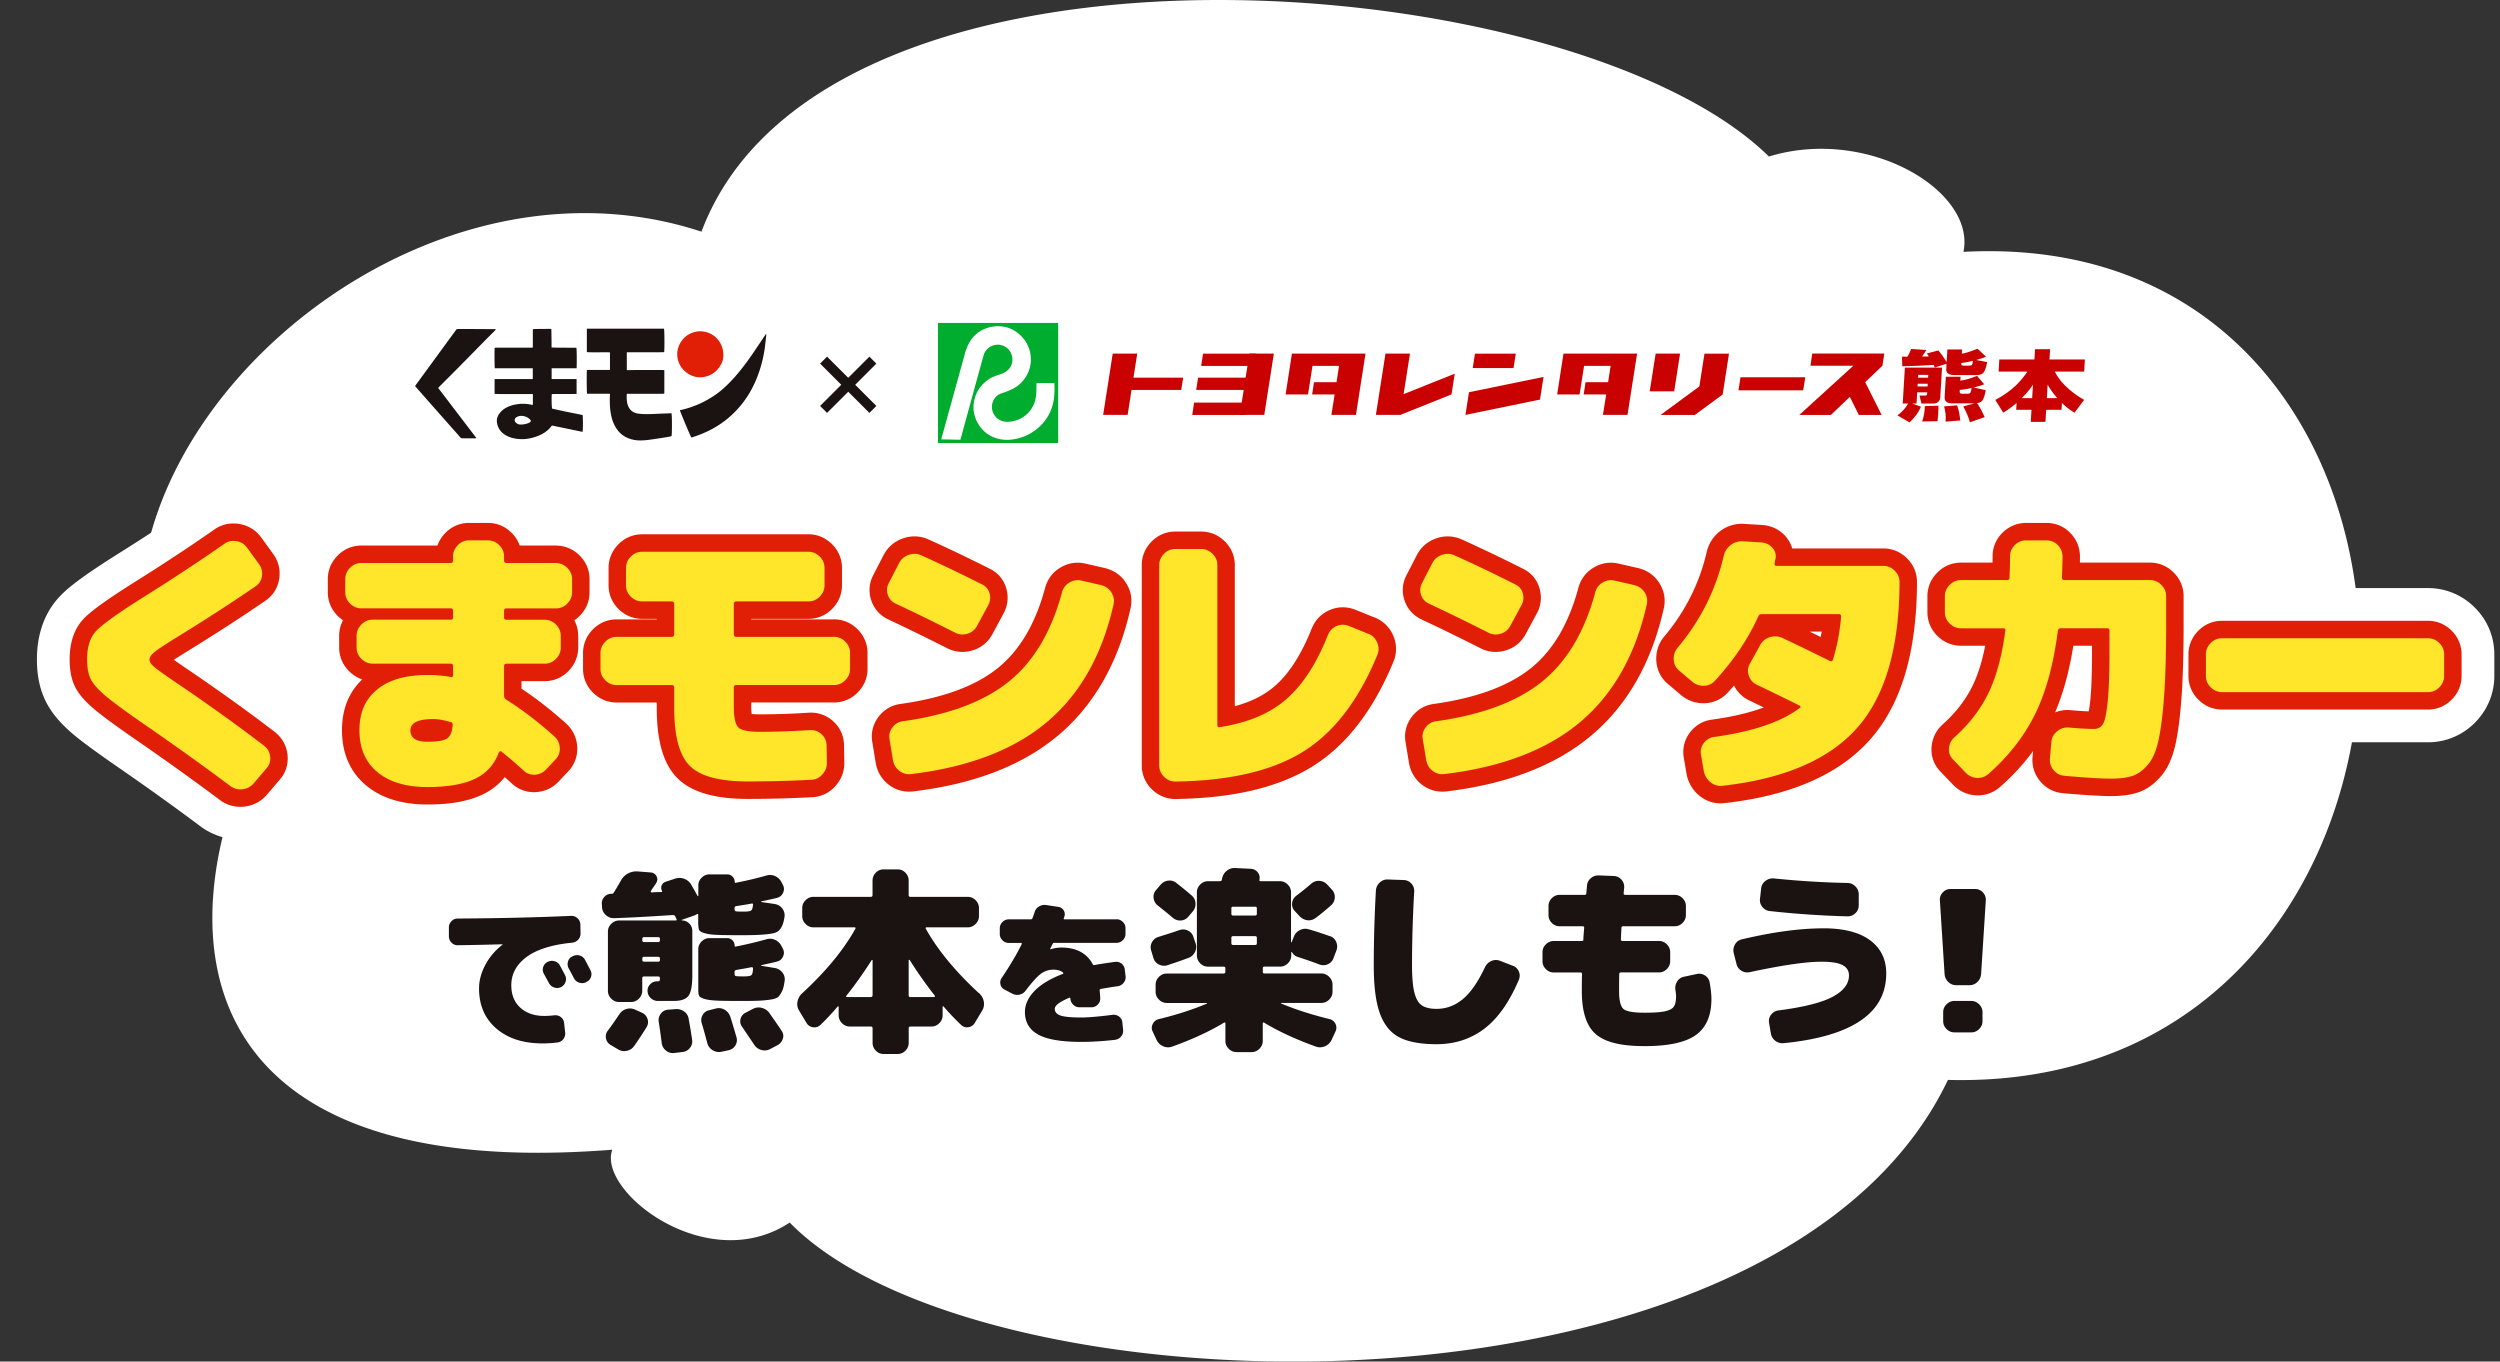
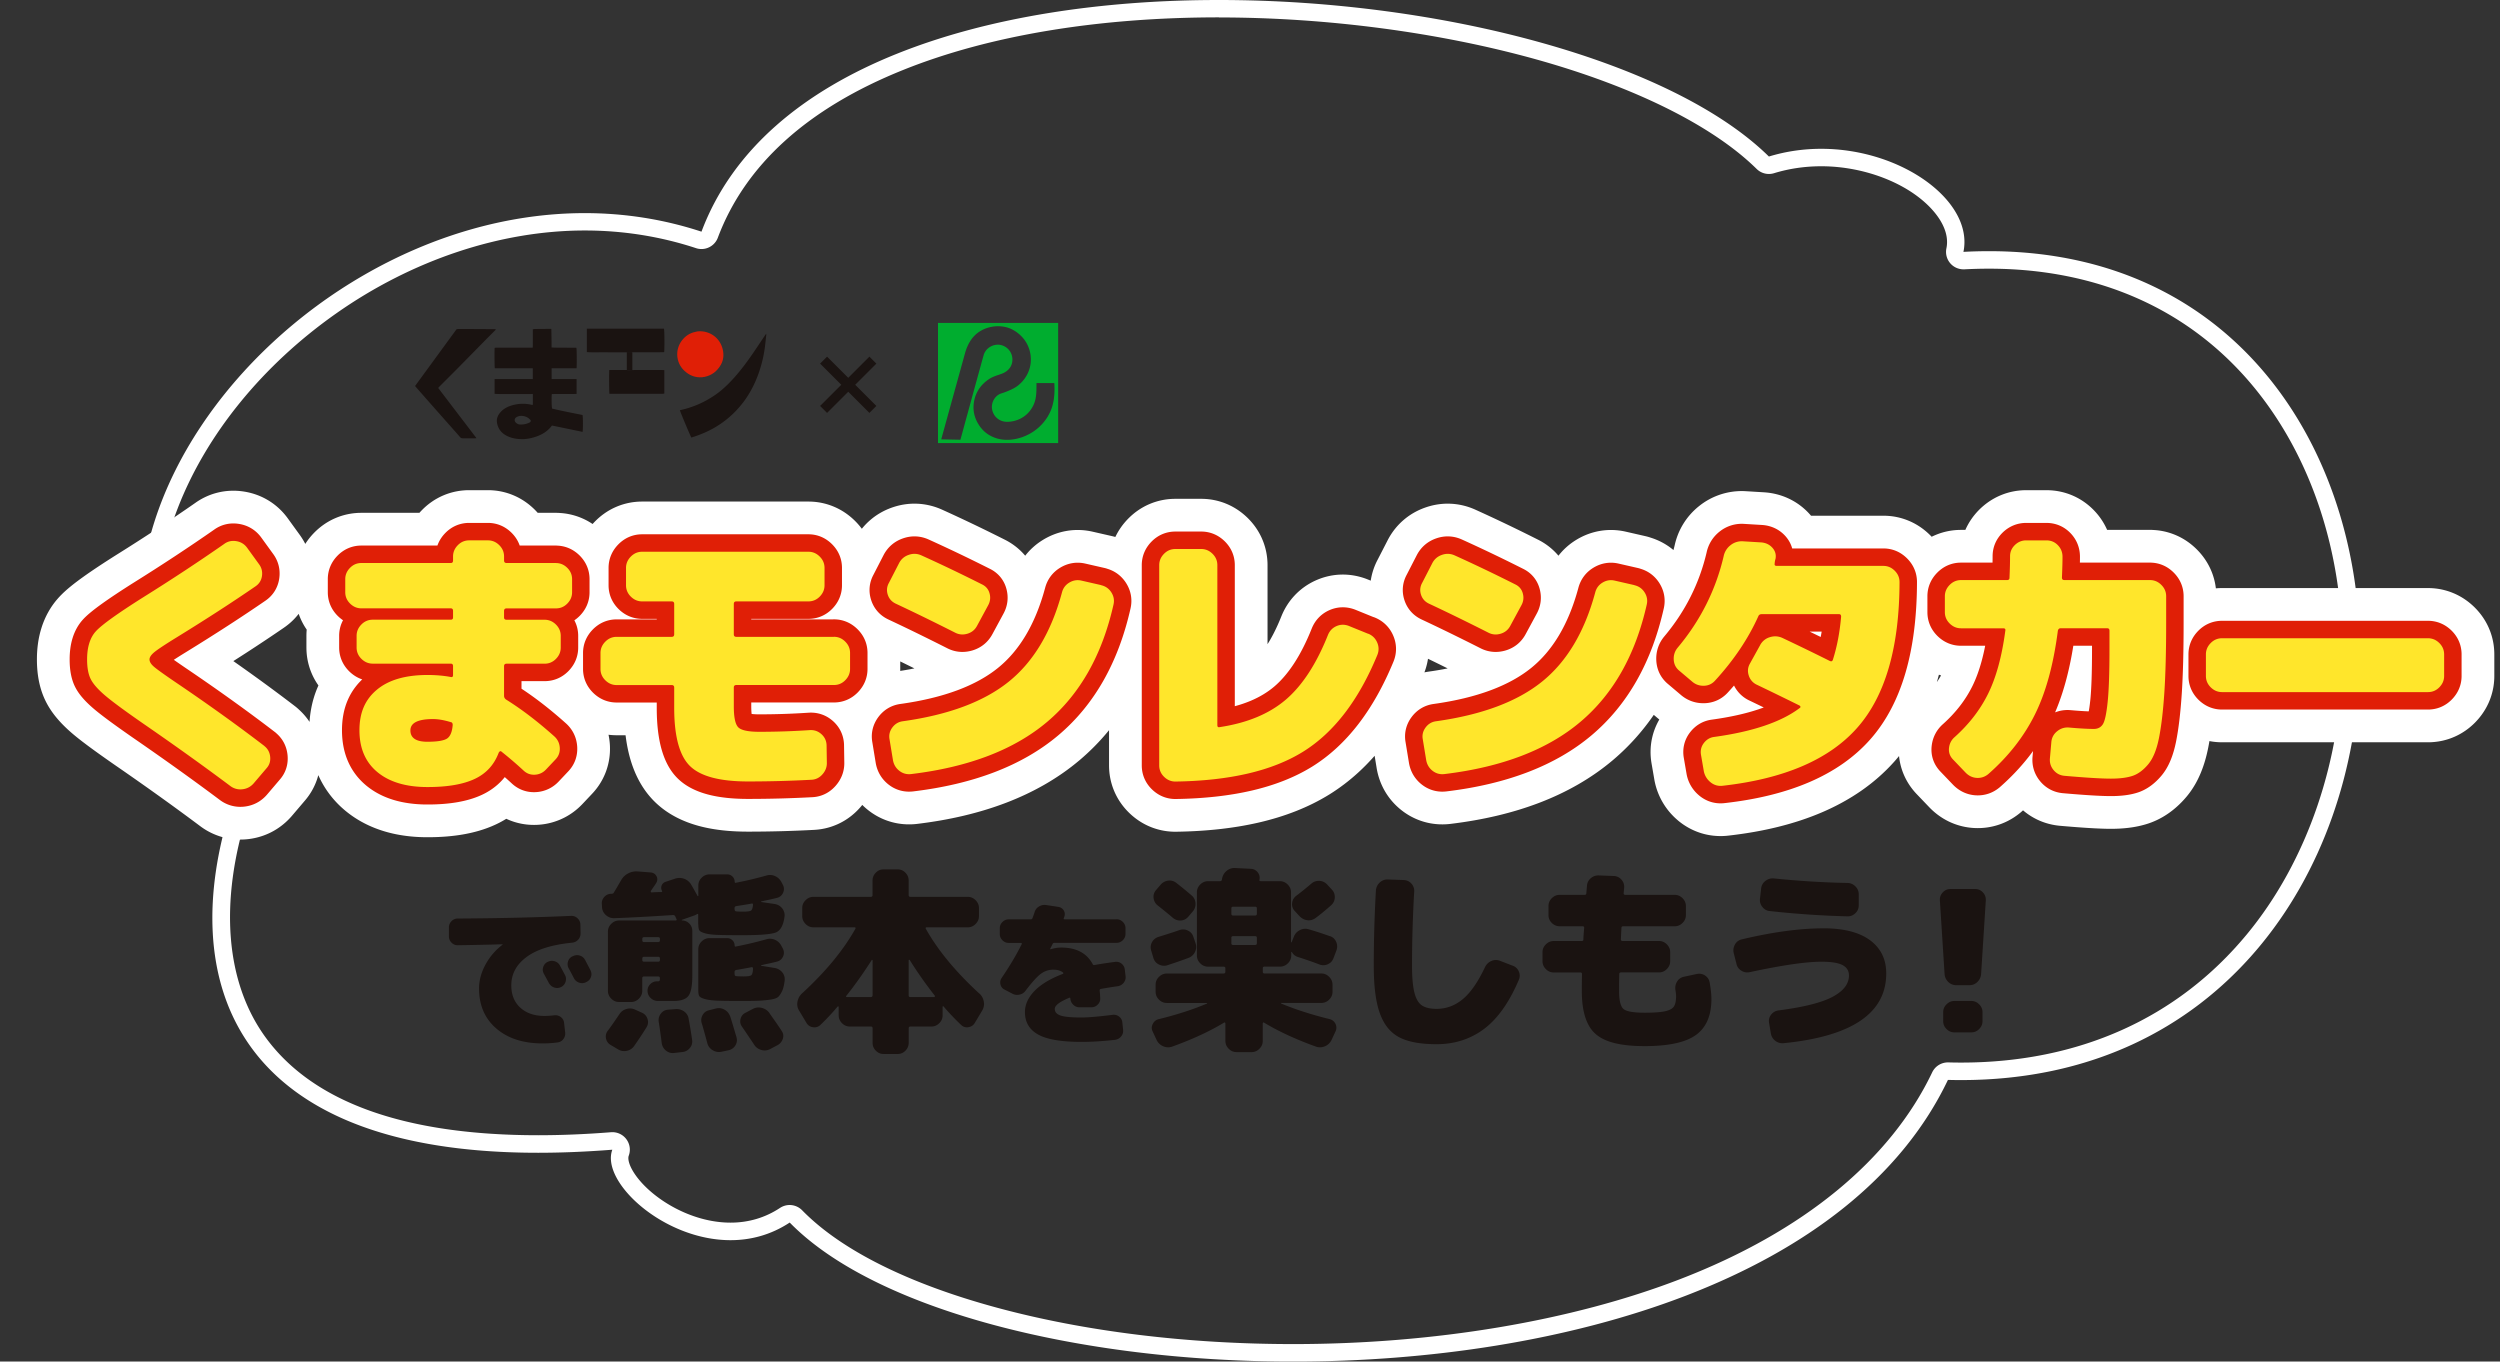
<svg xmlns="http://www.w3.org/2000/svg" id="_レイヤー_2" viewBox="0 0 572.9 312.01">
  <rect x="0" y="0" width="572.9" height="312.01" fill="#333333" stroke="none" />
  <defs>
    <style>.cls-5{fill:#1a1311}.cls-5,.cls-7,.cls-8{stroke-width:0}.cls-7{fill:#ca0101}.cls-8{fill:#fff}</style>
  </defs>
  <g id="layer1">
    <path d="m179.45 169.79 5.66 5.66-5.66 5.66m5.66-5.66h-11.32" style="fill:none;stroke:#fff;stroke-miterlimit:10;stroke-width:2px" />
-     <path d="M296.37 310.01c-50.69 0-95.43-12.27-113.96-31.26-.39-.4-.91-.6-1.43-.6-.38 0-.77.11-1.1.33-3.72 2.46-7.91 3.71-12.45 3.71-9.91 0-19.48-6.09-23.47-11.82-1.68-2.42-2.31-4.68-1.74-6.21a1.993 1.993 0 0 0-1.88-2.69h-.16c-5.85.46-11.51.7-16.83.7-31.24 0-52.79-7.8-64.05-23.18-9.63-13.15-11.21-32.12-4.47-53.43.24-.74.02-1.55-.56-2.08-19.85-18.12-25.31-42.2-15.38-67.8 6.69-17.26 19.82-33.4 36.97-45.45 17.78-12.5 38.44-19.39 58.15-19.39 8.96 0 17.75 1.4 26.12 4.15a2 2 0 0 0 2.5-1.2c6.47-17.25 21.15-30.57 43.63-39.6C226.11 6.22 251.38 2 279.34 2c52.26 0 103.51 14.51 124.64 35.3.38.37.89.57 1.4.57.2 0 .39-.03.59-.09 3.64-1.12 7.48-1.68 11.4-1.68 10.95 0 22.04 4.58 27.59 11.4 1.85 2.27 3.87 5.81 3.04 9.81-.13.61.04 1.24.44 1.71.38.44.94.7 1.52.7h.11c1.92-.1 3.85-.15 5.73-.15 30.59 0 55.45 13.88 70.01 39.09 8.66 15 13.16 32.94 13.01 51.88-.14 18.96-4.92 37.12-13.82 52.53-15.8 27.37-42.64 42.44-75.54 42.44h-.02c-.97 0-1.98-.01-2.97-.04h-.05c-.77 0-1.47.44-1.8 1.14-9.83 20.6-30.19 37.33-58.86 48.39-25.46 9.82-56.37 15.01-89.37 15.01Z" class="cls-8" />
    <path d="M279.33 4c24.76 0 50.66 3.44 72.92 9.67 22.41 6.28 40.28 15.17 50.31 25.05a3.99 3.99 0 0 0 3.98.97c3.45-1.06 7.09-1.59 10.82-1.59 10.39 0 20.85 4.29 26.04 10.67 1.57 1.93 3.31 4.91 2.64 8.14-.25 1.21.07 2.48.88 3.42a3.98 3.98 0 0 0 3.03 1.39h.21c1.89-.1 3.78-.15 5.62-.15 25.11 0 46.11 9.39 60.72 27.15 13.09 15.92 20.3 37.57 20.3 60.95 0 24.15-8.01 47.67-21.98 64.52-15.89 19.18-38.5 29.31-65.41 29.31-.96 0-1.94-.01-2.91-.04h-.11c-1.54 0-2.94.88-3.61 2.28-9.61 20.13-29.59 36.52-57.77 47.39-24.87 9.6-56.36 14.88-88.65 14.88-24.25 0-47.72-2.88-67.86-8.33-20.33-5.5-35.78-13.22-44.68-22.33a4.03 4.03 0 0 0-2.86-1.21c-.76 0-1.53.22-2.2.66-3.39 2.24-7.21 3.38-11.35 3.38-9.23 0-18.13-5.65-21.82-10.96-1.51-2.17-1.76-3.71-1.51-4.37.48-1.28.27-2.71-.56-3.81a3.98 3.98 0 0 0-3.19-1.59c-.1 0-.21 0-.31.01-5.8.46-11.41.69-16.67.69-30.57 0-51.57-7.52-62.44-22.36-9.24-12.62-10.72-30.96-4.17-51.64a3.98 3.98 0 0 0-1.12-4.16c-19.2-17.53-24.48-40.83-14.86-65.6 6.55-16.89 19.43-32.71 36.25-44.54 17.45-12.27 37.69-19.03 57-19.03 8.75 0 17.33 1.36 25.5 4.05.41.14.84.2 1.25.2 1.62 0 3.14-1 3.74-2.6 6.27-16.7 20.56-29.64 42.5-38.45 19.61-7.88 44.62-12.04 72.33-12.04m0-3.98c-52.98 0-104.36 15.19-118.58 53.09-8.85-2.91-17.84-4.25-26.75-4.25-71.09 0-136.7 85.34-81.09 136.12-12.36 39.02-.28 79.21 70.42 79.21 5.33 0 10.98-.23 16.99-.7-2.72 7.3 11.66 20.73 27.09 20.73 4.57 0 9.22-1.18 13.56-4.04 19.44 19.91 66.08 31.86 115.39 31.86 62 0 128.23-18.88 150.03-64.55 1.01.03 2.03.04 3.02.04 119.19 0 122.29-189.94 6.37-189.95-1.91 0-3.86.05-5.84.16 2.39-11.53-14.04-23.62-32.59-23.62-3.95 0-8 .55-11.99 1.77C383.38 14.23 330.61 0 279.33 0" class="cls-8" />
-     <path d="m129.26 234.35.25 2.2c.07.58-.06 1.09-.4 1.55s-.79.72-1.37.79c-1.1.14-2.23.22-3.38.22-4.42 0-7.95-1.13-10.6-3.4s-3.98-5.33-3.98-9.2q0-2.7 1.44-5.4c.96-1.8 2.27-3.34 3.92-4.61.02 0 .04-.02.04-.07 0-.02-.01-.04-.04-.04-3.43.1-6.85.17-10.26.22-.55 0-1.03-.2-1.42-.61-.4-.41-.59-.89-.59-1.44v-2.02c0-.55.2-1.03.59-1.44.4-.41.87-.61 1.42-.61 9.29-.05 17.95-.25 25.99-.61a2 2 0 0 1 1.46.54c.42.38.64.85.67 1.4l.04 2.02c.02.58-.16 1.07-.54 1.49s-.86.65-1.44.7c-4.61.46-8.08 1.55-10.4 3.28-2.33 1.73-3.49 3.89-3.49 6.48 0 2.18.7 3.9 2.09 5.15s3.22 1.87 5.47 1.87c.74 0 1.49-.05 2.23-.14.58-.07 1.09.05 1.53.38.44.32.7.76.77 1.31Zm-.94-13.07c.26.48.66 1.22 1.19 2.23.24.5.26 1.02.07 1.55s-.54.91-1.04 1.15c-.53.24-1.06.26-1.58.07-.53-.19-.92-.54-1.19-1.04l-1.15-2.12c-.26-.48-.31-.98-.14-1.51s.5-.92 1.01-1.19h.04c.5-.26 1.03-.31 1.58-.14s.96.5 1.22 1.01Zm5.76-1.3c.79 1.51 1.2 2.29 1.22 2.34.26.5.31 1.02.13 1.55s-.52.91-1.03 1.15l-.11.07c-.5.24-1.03.27-1.57.09s-.94-.52-1.21-1.03c-.12-.24-.31-.61-.58-1.12-.26-.5-.47-.88-.61-1.12-.26-.48-.32-1-.16-1.55s.49-.95.99-1.19l.11-.04c.5-.26 1.03-.32 1.58-.16s.96.49 1.22.99Zm25.92-8.15v-2.2c0-.21-.09-.25-.27-.14l-.54.27-2.97 1.04s.01.08.04.13c.66 0 1.22.23 1.69.7.46.47.7 1.03.7 1.69v10.21c0 2.37-.3 3.94-.9 4.7-.6.77-1.73 1.15-3.38 1.15h-3.6c-.63 0-1.18-.22-1.64-.65-.47-.43-.71-.97-.74-1.6-.03-.6.17-1.12.61-1.58.43-.45.95-.67 1.55-.67h.22c.18 0 .3-.04.36-.11s.09-.26.09-.56v-.04c0-.27-.13-.4-.4-.4h-3.24c-.27 0-.4.14-.4.4v2.88c0 .69-.26 1.29-.77 1.8s-1.11.77-1.8.77h-2.74c-.69 0-1.29-.25-1.8-.77-.51-.51-.76-1.11-.76-1.8v-13.54c0-.69.25-1.29.76-1.8s1.11-.77 1.8-.77h12.92c.27 0 .34-.12.22-.36s-.21-.43-.27-.58c-.09-.21-.27-.31-.54-.31q-8.19.54-13.41.72c-.72.03-1.36-.2-1.91-.68a2.56 2.56 0 0 1-.92-1.8l-.04-.72c-.06-.63.13-1.18.56-1.67.43-.48.98-.72 1.64-.72q.405 0 .54-.27c.39-.63.95-1.57 1.67-2.83.39-.69.93-1.21 1.62-1.57a4 4 0 0 1 2.21-.45l2.97.23c.6.06 1.04.35 1.31.85.27.51.25 1.02-.04 1.53-.12.21-.33.53-.63.95s-.51.74-.63.94c-.03.06-.02.13.02.2.04.08.11.11.2.11.24-.03.61-.05 1.1-.07.5-.01.86-.02 1.1-.02.18 0 .23-.09.14-.27-.21-.42-.23-.83-.07-1.24s.46-.68.88-.83l2.16-.72c.72-.24 1.42-.23 2.12.02a3.1 3.1 0 0 1 1.62 1.37c.42.72.9 1.58 1.44 2.56.03.03.07.05.11.05s.07-.03.07-.09v-2.34c0-.69.25-1.29.77-1.8s1.11-.76 1.8-.76h4.05c.48 0 .88.17 1.21.5s.5.74.5 1.21c0 .06.02.12.07.18.04.06.1.08.16.04 2.34-.45 4.68-1 7.02-1.66a2.82 2.82 0 0 1 2.02.13c.66.3 1.15.78 1.48 1.44l.31.58c.3.6.31 1.21.02 1.82-.29.62-.76 1-1.42 1.15-.45.12-1.12.28-2.02.47-.9.2-1.41.31-1.53.34-.03 0-.05.02-.05.07s.02.07.05.07l3.06.45c.72.12 1.3.46 1.73 1.01.43.56.61 1.19.52 1.91q-.405 2.97-1.98 3.6t-7.65.63c-2.55 0-4.45-.02-5.69-.07-1.25-.04-2.23-.17-2.95-.38s-1.15-.45-1.28-.72c-.14-.27-.2-.7-.2-1.31Zm-12.87 20.25q.945.45 1.26 1.44c.21.66.13 1.29-.23 1.89-.93 1.5-1.88 2.93-2.83 4.28-.42.6-.99.97-1.71 1.12s-1.4.03-2.02-.36l-1.67-.99c-.57-.33-.92-.83-1.06-1.48-.13-.66 0-1.26.43-1.8.57-.75 1.45-2.01 2.65-3.78.39-.6.94-1 1.64-1.19.7-.2 1.39-.13 2.05.2l1.48.67Zm4.1-16.6v-.32c0-.27-.13-.4-.4-.4h-3.24c-.27 0-.4.14-.4.4v.32c0 .27.13.4.4.4h3.24c.27 0 .4-.14.4-.4m0 4.5v-.32c0-.27-.13-.4-.4-.4h-3.24c-.27 0-.4.14-.4.4v.32c0 .27.13.4.4.4h3.24c.27 0 .4-.14.4-.4m6.57 13.45c.3 1.56.57 3.2.81 4.91.09.69-.09 1.31-.54 1.84q-.675.81-1.71.9l-1.94.23c-.69.06-1.3-.13-1.84-.58s-.85-1.03-.95-1.75c-.18-1.47-.4-3.06-.67-4.77q-.18-1.035.45-1.89c.42-.57.97-.88 1.67-.94l1.71-.13c.72-.06 1.37.11 1.96.52.58.41.94.97 1.06 1.69Zm19.71-11.61a2.8 2.8 0 0 1 1.76 1.01c.45.56.63 1.19.54 1.91-.12.96-.29 1.7-.52 2.23s-.5.97-.81 1.33-.9.61-1.75.74-1.71.22-2.56.27c-.86.04-2.2.07-4.03.07-2.55 0-4.45-.02-5.69-.07-1.25-.05-2.23-.17-2.95-.38s-1.15-.45-1.28-.72c-.14-.27-.2-.7-.2-1.31v-9.36c0-.69.25-1.29.77-1.8s1.11-.76 1.8-.76h4.05c.48 0 .88.17 1.21.5s.5.74.5 1.21c0 .06.02.12.07.18.04.06.1.08.16.04 2.34-.45 4.68-1 7.02-1.66a2.82 2.82 0 0 1 2.02.13c.66.3 1.15.78 1.48 1.44l.31.58c.3.6.31 1.21.02 1.82-.29.62-.76 1-1.42 1.15-.45.12-1.12.28-2.02.47-.9.2-1.41.31-1.53.34-.03 0-.05.02-.05.07s.02.07.05.07l3.06.5Zm-10.17 11.12q.315.945 1.44 4.77c.18.66.09 1.28-.27 1.87-.36.58-.89.95-1.57 1.1l-1.71.36c-.69.12-1.34-.02-1.96-.4a2.63 2.63 0 0 1-1.19-1.62q-.99-3.69-1.26-4.5-.315-.99.18-1.89c.33-.6.82-.97 1.48-1.12l1.58-.4q1.035-.27 1.98.27c.63.36 1.06.89 1.3 1.58Zm.99-24.84v.14c0 .33.08.53.25.58.16.06.76.09 1.78.09.93 0 1.51-.08 1.75-.25.24-.16.39-.62.45-1.37 0-.21-.12-.28-.36-.22-.78.15-1.95.34-3.51.58q-.36.09-.36.45m2.02 15.66q1.44 0 1.8-.27c.24-.18.38-.69.41-1.53 0-.09-.03-.17-.09-.25-.06-.07-.14-.1-.23-.07q-2.34.45-3.51.63c-.27.06-.4.21-.4.45v.36c0 .33.08.53.25.58.16.06.76.09 1.78.09Zm5.98 8.42q2.07 2.925 2.79 4.05c.39.57.48 1.18.27 1.82s-.62 1.13-1.21 1.46l-1.71.9c-.63.33-1.3.4-2 .2-.71-.2-1.25-.59-1.64-1.19q-.675-1.035-2.79-4.14c-.39-.54-.5-1.13-.34-1.78s.55-1.12 1.15-1.42l1.71-.9c.66-.33 1.35-.4 2.07-.2s1.29.59 1.71 1.19Zm48.11-4.51c.54.51.88 1.13 1.01 1.87s0 1.42-.38 2.05l-1.67 2.79c-.33.57-.83.91-1.49 1.01-.66.11-1.23-.08-1.71-.56-1.47-1.41-2.79-2.8-3.96-4.18-.06-.06-.11-.07-.16-.05-.05.03-.07.08-.07.14v1.93c0 .69-.25 1.29-.76 1.8s-1.11.77-1.8.77h-4.81c-.27 0-.4.13-.4.4v3.33c0 .69-.25 1.29-.74 1.8-.5.51-1.09.76-1.78.76h-3.24c-.69 0-1.28-.25-1.78-.76s-.74-1.11-.74-1.8v-3.33c0-.27-.13-.4-.4-.4h-4.81c-.69 0-1.29-.25-1.8-.77-.51-.51-.76-1.11-.76-1.8v-1.93c0-.06-.04-.1-.11-.11-.08-.01-.13 0-.16.07-1.29 1.53-2.6 2.92-3.92 4.18-.48.45-1.05.62-1.71.52s-1.16-.44-1.49-1.01l-1.67-2.79c-.39-.63-.52-1.31-.38-2.05.14-.73.47-1.36 1.01-1.87 5.4-4.95 9.48-9.88 12.24-14.81q.18-.36-.18-.36h-9.41c-.69 0-1.29-.25-1.8-.77-.51-.51-.77-1.11-.77-1.8v-1.85c0-.69.25-1.29.77-1.8.51-.51 1.11-.77 1.8-.77h13.14c.27 0 .4-.13.4-.4v-3.33c0-.69.25-1.29.74-1.8.5-.51 1.09-.76 1.78-.76h3.24c.69 0 1.28.25 1.78.76s.74 1.11.74 1.8v3.33c0 .27.13.4.4.4h13.14c.69 0 1.29.26 1.8.77s.77 1.11.77 1.8v1.85c0 .69-.26 1.29-.77 1.8s-1.11.77-1.8.77h-9.41q-.36 0-.18.36c2.76 4.92 6.84 9.85 12.24 14.81Zm-24.48.4v-8.01q0-.09-.09-.09c-.09 0-.11.03-.14.09q-2.88 4.5-5.76 8.1c-.15.21-.11.32.13.32h5.45c.27 0 .4-.14.4-.41Zm14.13.41c.06 0 .1-.04.13-.11s.03-.14 0-.2a94 94 0 0 1-5.76-8.19c-.03-.03-.08-.04-.14-.02s-.09.05-.09.11v8.01c0 .27.13.41.4.41h5.45Zm41.78-17.82c.55 0 1.03.2 1.44.61s.61.89.61 1.44v1.3c0 .55-.2 1.03-.61 1.44s-.89.61-1.44.61h-14.22c-.22 0-.36.08-.43.25l-.58 1.15v.04h.04l.04.04c.86-.26 1.68-.4 2.45-.4 3.46 0 5.87 1.27 7.24 3.82.07.17.22.23.43.18 1.18-.22 2.75-.46 4.72-.72.55-.07 1.04.07 1.48.43.43.36.67.82.72 1.37l.18 1.55c.05.55-.11 1.04-.47 1.48-.36.43-.82.68-1.37.76-1.08.14-2.35.35-3.82.61-.19.05-.29.17-.29.36.05.38.1.98.14 1.8.02.55-.17 1.03-.58 1.44s-.89.61-1.44.61h-2.74c-.55 0-1.03-.19-1.42-.58-.4-.38-.62-.85-.67-1.4 0-.22-.1-.28-.29-.18-2.18.91-3.28 1.75-3.28 2.52 0 .7.42 1.2 1.26 1.51s2.46.47 4.86.47c1.49 0 3.86-.2 7.13-.61.55-.07 1.05.06 1.49.4s.69.78.74 1.33l.18 1.73c.05.58-.11 1.08-.47 1.51s-.83.68-1.4.76c-2.76.31-5.32.47-7.67.47-4.61 0-7.92-.56-9.94-1.69s-3.02-2.84-3.02-5.15c0-1.7.73-3.31 2.18-4.82s3.62-2.82 6.5-3.92c.07-.02.11-.07.11-.14s-.02-.13-.07-.18c-.53-.43-1.27-.65-2.23-.65-1.03 0-1.97.31-2.83.94-.85.62-2.03 1.93-3.55 3.92-.34.46-.79.74-1.37.86s-1.12.05-1.62-.22l-1.8-.94a1.69 1.69 0 0 1-.92-1.17c-.13-.54-.04-1.04.27-1.49 1.87-2.76 3.41-5.35 4.61-7.78.02-.05.02-.1-.02-.16a.18.18 0 0 0-.16-.09h-2.81c-.55 0-1.03-.2-1.44-.61s-.61-.89-.61-1.44v-1.3c0-.55.2-1.03.61-1.44s.89-.61 1.44-.61h5.04c.19 0 .34-.11.43-.32.02-.1.1-.31.22-.63s.2-.57.25-.74c.17-.55.51-.98 1.03-1.28s1.06-.4 1.64-.31l2.81.43c.53.1.92.37 1.19.81.26.44.31.92.14 1.42l-.11.32c-.1.19-.04.29.18.29h11.88Zm11.68 10.53c-.66.21-1.31.16-1.96-.16-.65-.31-1.07-.82-1.28-1.51l-.5-1.67c-.21-.69-.15-1.33.18-1.94.33-.6.82-1 1.48-1.21 2.52-.78 4.14-1.31 4.86-1.58.66-.21 1.3-.16 1.91.14s1.03.78 1.24 1.44l.49 1.44c.24.69.19 1.37-.13 2.02-.33.66-.83 1.11-1.48 1.35-1.44.54-3.05 1.1-4.81 1.67Zm37.26-6.66c.66.24 1.12.68 1.4 1.33.27.65.28 1.3.04 1.96l-.67 1.75c-.24.66-.68 1.12-1.31 1.4s-1.28.29-1.94.04c-1.23-.48-2.87-1.05-4.9-1.71q-.9-.27-1.35-1.08c-.03-.06-.07-.09-.11-.09s-.07.03-.07.09v.72c0 .69-.25 1.29-.76 1.8s-1.11.77-1.8.77h-3.6q-.36 0-.36.36v.81c0 .27.12.4.36.4h13.05c.69 0 1.29.26 1.8.77s.77 1.11.77 1.8v1.62c0 .69-.26 1.29-.77 1.8s-1.11.76-1.8.76h-9.14c-.06 0-.09.02-.09.05s.01.06.04.09c3.24 1.35 6.93 2.54 11.07 3.56.63.15 1.09.52 1.37 1.1s.28 1.18-.02 1.78l-.9 1.94c-.33.66-.83 1.13-1.51 1.42-.68.28-1.36.31-2.05.07q-6.885-2.475-11.88-5.49c-.06-.06-.13-.07-.2-.02-.08.04-.11.11-.11.2v4.01c0 .69-.26 1.29-.77 1.8s-1.11.76-1.8.76h-3.42c-.69 0-1.29-.25-1.8-.76s-.77-1.11-.77-1.8v-4.01a.22.22 0 0 0-.11-.2c-.08-.04-.14-.04-.2.02q-4.995 3.015-11.88 5.49c-.69.24-1.37.22-2.05-.07-.67-.29-1.18-.76-1.51-1.42l-.9-1.94c-.3-.57-.3-1.15 0-1.75s.76-.97 1.4-1.12c4.05-.99 7.72-2.17 11.02-3.56.03-.03.04-.06.04-.09s-.03-.05-.09-.05h-9.14c-.69 0-1.29-.25-1.8-.76s-.77-1.11-.77-1.8v-1.62c0-.69.25-1.29.77-1.8s1.11-.77 1.8-.77h13c.27 0 .41-.13.41-.4v-.81c0-.24-.14-.36-.41-.36h-3.55c-.69 0-1.29-.25-1.8-.77-.51-.51-.76-1.11-.76-1.8V204.5c0-.69.25-1.29.76-1.8s1.11-.77 1.8-.77h2.7c.27 0 .42-.1.45-.31.03-.03.04-.09.04-.18s.01-.15.04-.18c.15-.72.52-1.31 1.1-1.75a2.74 2.74 0 0 1 1.96-.59l3.6.18c.63.06 1.13.34 1.51.83.38.5.5 1.06.38 1.69-.06.21.04.31.31.31h4.36c.69 0 1.29.26 1.8.77s.76 1.11.76 1.8v11.43s.07.03.14 0l.5-1.26c.27-.69.73-1.2 1.4-1.53.66-.33 1.33-.39 2.02-.18 1.47.42 3.09.95 4.86 1.58Zm-38.88-11.75a2.73 2.73 0 0 1 1.73-.97c.7-.1 1.34.07 1.91.52q2.07 1.62 3.51 2.88c.54.45.83 1.04.88 1.75.05.72-.16 1.35-.61 1.89l-1.03 1.21c-.45.54-1.02.83-1.71.88-.69.04-1.3-.16-1.84-.61-.9-.78-2.06-1.72-3.46-2.83-.54-.42-.85-.97-.95-1.67-.09-.69.09-1.31.54-1.84l1.04-1.22Zm22.09 6.62v-1.26c0-.24-.13-.36-.4-.36h-5.04c-.27 0-.4.12-.4.36v1.26c0 .27.13.4.4.4h5.04c.27 0 .4-.13.4-.4m0 6.75v-1.26c0-.24-.13-.36-.4-.36h-5.04c-.27 0-.4.12-.4.36v1.26c0 .27.13.4.4.4h5.04c.27 0 .4-.13.4-.4m16.11-13.46 1.08 1.17c.48.51.7 1.12.67 1.82-.03.71-.31 1.3-.85 1.78q-1.98 1.755-3.51 2.88c-.6.45-1.25.63-1.93.54-.69-.09-1.29-.4-1.8-.94l-1.08-1.17a2.19 2.19 0 0 1-.61-1.8c.07-.69.38-1.24.92-1.67 1.08-.81 2.25-1.75 3.51-2.83.54-.45 1.15-.65 1.84-.61s1.27.32 1.76.83m42.49 18.59c.66.24 1.13.67 1.42 1.31.28.63.29 1.28.02 1.94-2.19 5.16-4.85 8.91-7.96 11.25q-4.68 3.51-10.89 3.51c-3.69 0-6.54-.53-8.55-1.58s-3.49-2.86-4.43-5.44c-.95-2.58-1.42-6.24-1.42-10.98 0-5.55.16-11.29.49-17.23.06-.72.35-1.33.88-1.82s1.15-.73 1.87-.7l3.65.13c.69.03 1.27.3 1.73.81s.68 1.11.65 1.8c-.33 5.7-.5 11.37-.5 17.01 0 2.73.19 4.81.56 6.23.37 1.43.95 2.39 1.73 2.9s1.89.77 3.33.77c2.19 0 4.19-.73 5.98-2.2s3.51-3.93 5.13-7.38c.33-.66.82-1.12 1.46-1.4.64-.27 1.3-.28 1.96-.04l2.88 1.12Zm45.17 3.87c.27 1.56.4 2.82.4 3.78 0 3.78-1.18 6.52-3.53 8.23-2.36 1.71-6.28 2.57-11.77 2.57s-9.11-.92-11.23-2.77c-2.11-1.85-3.17-5.12-3.17-9.83 0-1.65.01-2.95.04-3.92q0-.36-.36-.36h-6.12c-.69 0-1.29-.25-1.8-.77-.51-.51-.77-1.11-.77-1.8v-2.07c0-.69.25-1.29.77-1.8.51-.51 1.11-.77 1.8-.77h6.44q.36 0 .36-.36c0-.27.02-.7.07-1.31.04-.6.08-1.05.11-1.35q0-.36-.36-.36h-5.26c-.69 0-1.29-.25-1.8-.76s-.76-1.11-.76-1.8v-2.07c0-.69.25-1.29.76-1.8s1.11-.77 1.8-.77h5.71c.27 0 .4-.12.4-.36l.14-1.62c.03-.72.31-1.32.85-1.8s1.17-.7 1.89-.67l3.42.13c.69.03 1.27.3 1.73.81s.68 1.11.65 1.8l-.13 1.35q0 .36.36.36h11.34c.69 0 1.29.26 1.8.77s.77 1.11.77 1.8v2.07c0 .69-.26 1.29-.77 1.8s-1.11.76-1.8.76h-11.79c-.27 0-.41.12-.41.36-.03.6-.08 1.47-.13 2.61 0 .27.12.4.36.4h8.37c.69 0 1.29.26 1.8.77s.77 1.11.77 1.8v2.07c0 .69-.26 1.29-.77 1.8s-1.11.77-1.8.77h-8.69c-.27 0-.41.12-.41.36-.03.96-.04 2.27-.04 3.92 0 2.16.34 3.53 1.01 4.1s2.29.85 4.84.85c2.16 0 3.73-.11 4.73-.34.99-.23 1.65-.58 1.98-1.08s.5-1.3.5-2.41c0-.27-.05-.7-.14-1.31q-.18-1.08.36-1.98c.36-.6.88-.97 1.58-1.12l2.92-.63c.69-.15 1.33-.04 1.91.34s.94.91 1.06 1.6Zm26.06-12.42c4.68 0 8.25.92 10.71 2.75s3.69 4.36 3.69 7.6c0 9.09-7.85 14.42-23.53 15.98-.72.06-1.36-.13-1.91-.56-.56-.44-.89-1.01-1.01-1.73l-.4-2.38c-.12-.69.04-1.31.47-1.87.43-.55 1-.88 1.69-.97 5.79-.75 9.93-1.79 12.42-3.13 2.49-1.33 3.73-2.96 3.73-4.88 0-1.05-.48-1.84-1.44-2.36s-2.58-.79-4.86-.79c-3.54 0-9.02.8-16.43 2.39-.69.15-1.33.04-1.94-.34-.6-.37-.98-.91-1.12-1.6l-.63-2.47c-.15-.69-.04-1.34.31-1.96.36-.61.88-1 1.58-1.15 7.08-1.68 13.3-2.52 18.67-2.52Zm-11.38-11.43c5.88.6 11.53.94 16.96 1.04.69.03 1.28.3 1.78.81s.74 1.11.74 1.8v2.52c0 .72-.26 1.33-.79 1.82-.52.49-1.13.73-1.82.7-5.85-.15-11.78-.55-17.77-1.21-.69-.06-1.26-.38-1.71-.95q-.675-.855-.54-1.89l.27-2.39c.09-.69.42-1.25.99-1.69.57-.43 1.2-.62 1.89-.56m46.17 2.43c.69 0 1.27.25 1.75.76s.7 1.11.68 1.8l-1.08 16.92c-.06.72-.35 1.33-.85 1.82-.51.49-1.12.74-1.85.74h-2.97c-.72 0-1.34-.25-1.85-.74-.51-.5-.79-1.1-.85-1.82l-1.08-16.92c-.03-.69.19-1.29.68-1.8.48-.51 1.06-.76 1.75-.76zm-.9 25.65c.69 0 1.29.26 1.8.77s.77 1.11.77 1.8v2.07c0 .69-.26 1.29-.77 1.8s-1.11.76-1.8.76h-3.87c-.69 0-1.29-.25-1.8-.76s-.77-1.11-.77-1.8v-2.07c0-.69.25-1.29.77-1.8.51-.51 1.11-.77 1.8-.77z" style="stroke-width:10px;fill:none;stroke:#fff;stroke-linecap:round;stroke-linejoin:round" />
    <path d="m129.26 234.35.25 2.2c.07.58-.06 1.09-.4 1.55s-.79.72-1.37.79c-1.1.14-2.23.22-3.38.22-4.42 0-7.95-1.13-10.6-3.4s-3.98-5.33-3.98-9.2q0-2.7 1.44-5.4c.96-1.8 2.27-3.34 3.92-4.61.02 0 .04-.02.04-.07 0-.02-.01-.04-.04-.04-3.43.1-6.85.17-10.26.22-.55 0-1.03-.2-1.42-.61-.4-.41-.59-.89-.59-1.44v-2.02c0-.55.2-1.03.59-1.44.4-.41.87-.61 1.42-.61 9.29-.05 17.95-.25 25.99-.61a2 2 0 0 1 1.46.54c.42.38.64.85.67 1.4l.04 2.02c.02.58-.16 1.07-.54 1.49s-.86.65-1.44.7c-4.61.46-8.08 1.55-10.4 3.28-2.33 1.73-3.49 3.89-3.49 6.48 0 2.18.7 3.9 2.09 5.15s3.22 1.87 5.47 1.87c.74 0 1.49-.05 2.23-.14.58-.07 1.09.05 1.53.38.44.32.7.76.77 1.31Zm-.94-13.07c.26.48.66 1.22 1.19 2.23.24.5.26 1.02.07 1.55s-.54.91-1.04 1.15c-.53.24-1.06.26-1.58.07-.53-.19-.92-.54-1.19-1.04l-1.15-2.12c-.26-.48-.31-.98-.14-1.51s.5-.92 1.01-1.19h.04c.5-.26 1.03-.31 1.58-.14s.96.5 1.22 1.01Zm5.76-1.3c.79 1.51 1.2 2.29 1.22 2.34.26.5.31 1.02.13 1.55s-.52.91-1.03 1.15l-.11.07c-.5.24-1.03.27-1.57.09s-.94-.52-1.21-1.03c-.12-.24-.31-.61-.58-1.12-.26-.5-.47-.88-.61-1.12-.26-.48-.32-1-.16-1.55s.49-.95.99-1.19l.11-.04c.5-.26 1.03-.32 1.58-.16s.96.49 1.22.99Zm25.92-8.15v-2.2c0-.21-.09-.25-.27-.14l-.54.27-2.97 1.04s.01.08.04.13c.66 0 1.22.23 1.69.7.46.47.7 1.03.7 1.69v10.21c0 2.37-.3 3.94-.9 4.7-.6.77-1.73 1.15-3.38 1.15h-3.6c-.63 0-1.18-.22-1.64-.65-.47-.43-.71-.97-.74-1.6-.03-.6.17-1.12.61-1.58.43-.45.95-.67 1.55-.67h.22c.18 0 .3-.04.36-.11s.09-.26.09-.56v-.04c0-.27-.13-.4-.4-.4h-3.24c-.27 0-.4.14-.4.4v2.88c0 .69-.26 1.29-.77 1.8s-1.11.77-1.8.77h-2.74c-.69 0-1.29-.25-1.8-.77-.51-.51-.76-1.11-.76-1.8v-13.54c0-.69.25-1.29.76-1.8s1.11-.77 1.8-.77h12.92c.27 0 .34-.12.22-.36s-.21-.43-.27-.58c-.09-.21-.27-.31-.54-.31q-8.19.54-13.41.72c-.72.03-1.36-.2-1.91-.68a2.56 2.56 0 0 1-.92-1.8l-.04-.72c-.06-.63.13-1.18.56-1.67.43-.48.98-.72 1.64-.72q.405 0 .54-.27c.39-.63.95-1.57 1.67-2.83.39-.69.93-1.21 1.62-1.57a4 4 0 0 1 2.21-.45l2.97.23c.6.06 1.04.35 1.31.85.27.51.25 1.02-.04 1.53-.12.21-.33.53-.63.95s-.51.74-.63.94c-.03.06-.02.13.02.2.04.08.11.11.2.11.24-.03.61-.05 1.1-.07.5-.01.86-.02 1.1-.02.18 0 .23-.09.14-.27-.21-.42-.23-.83-.07-1.24s.46-.68.88-.83l2.16-.72c.72-.24 1.42-.23 2.12.02a3.1 3.1 0 0 1 1.62 1.37c.42.72.9 1.58 1.44 2.56.03.03.07.05.11.05s.07-.03.07-.09v-2.34c0-.69.25-1.29.77-1.8s1.11-.76 1.8-.76h4.05c.48 0 .88.17 1.21.5s.5.74.5 1.21c0 .06.02.12.07.18.04.06.1.08.16.04 2.34-.45 4.68-1 7.02-1.66a2.82 2.82 0 0 1 2.02.13c.66.3 1.15.78 1.48 1.44l.31.58c.3.6.31 1.21.02 1.82-.29.62-.76 1-1.42 1.15-.45.12-1.12.28-2.02.47-.9.2-1.41.31-1.53.34-.03 0-.05.02-.05.07s.02.07.05.07l3.06.45c.72.12 1.3.46 1.73 1.01.43.56.61 1.19.52 1.91q-.405 2.97-1.98 3.6t-7.65.63c-2.55 0-4.45-.02-5.69-.07-1.25-.04-2.23-.17-2.95-.38s-1.15-.45-1.28-.72c-.14-.27-.2-.7-.2-1.31Zm-12.87 20.25q.945.45 1.26 1.44c.21.66.13 1.29-.23 1.89-.93 1.5-1.88 2.93-2.83 4.28-.42.6-.99.97-1.71 1.12s-1.4.03-2.02-.36l-1.67-.99c-.57-.33-.92-.83-1.06-1.48-.13-.66 0-1.26.43-1.8.57-.75 1.45-2.01 2.65-3.78.39-.6.94-1 1.64-1.19.7-.2 1.39-.13 2.05.2l1.48.67Zm4.1-16.6v-.32c0-.27-.13-.4-.4-.4h-3.24c-.27 0-.4.14-.4.4v.32c0 .27.13.4.4.4h3.24c.27 0 .4-.14.4-.4m0 4.5v-.32c0-.27-.13-.4-.4-.4h-3.24c-.27 0-.4.14-.4.4v.32c0 .27.13.4.4.4h3.24c.27 0 .4-.14.4-.4m6.57 13.45c.3 1.56.57 3.2.81 4.91.09.69-.09 1.31-.54 1.84q-.675.81-1.71.9l-1.94.23c-.69.06-1.3-.13-1.84-.58s-.85-1.03-.95-1.75c-.18-1.47-.4-3.06-.67-4.77q-.18-1.035.45-1.89c.42-.57.97-.88 1.67-.94l1.71-.13c.72-.06 1.37.11 1.96.52.58.41.94.97 1.06 1.69Zm19.71-11.61a2.8 2.8 0 0 1 1.76 1.01c.45.56.63 1.19.54 1.91-.12.96-.29 1.7-.52 2.23s-.5.97-.81 1.33-.9.61-1.75.74-1.71.22-2.56.27c-.86.04-2.2.07-4.03.07-2.55 0-4.45-.02-5.69-.07-1.25-.05-2.23-.17-2.95-.38s-1.15-.45-1.28-.72c-.14-.27-.2-.7-.2-1.31v-9.36c0-.69.25-1.29.77-1.8s1.11-.76 1.8-.76h4.05c.48 0 .88.17 1.21.5s.5.74.5 1.21c0 .06.02.12.07.18.04.06.1.08.16.04 2.34-.45 4.68-1 7.02-1.66a2.82 2.82 0 0 1 2.02.13c.66.3 1.15.78 1.48 1.44l.31.58c.3.6.31 1.21.02 1.82-.29.62-.76 1-1.42 1.15-.45.12-1.12.28-2.02.47-.9.2-1.41.31-1.53.34-.03 0-.05.02-.05.07s.02.07.05.07l3.06.5Zm-10.17 11.12q.315.945 1.44 4.77c.18.66.09 1.28-.27 1.87-.36.58-.89.95-1.57 1.1l-1.71.36c-.69.12-1.34-.02-1.96-.4a2.63 2.63 0 0 1-1.19-1.62q-.99-3.69-1.26-4.5-.315-.99.18-1.89c.33-.6.82-.97 1.48-1.12l1.58-.4q1.035-.27 1.98.27c.63.36 1.06.89 1.3 1.58Zm.99-24.84v.14c0 .33.08.53.25.58.16.06.76.09 1.78.09.93 0 1.51-.08 1.75-.25.24-.16.39-.62.45-1.37 0-.21-.12-.28-.36-.22-.78.15-1.95.34-3.51.58q-.36.09-.36.45m2.02 15.66q1.44 0 1.8-.27c.24-.18.38-.69.41-1.53 0-.09-.03-.17-.09-.25-.06-.07-.14-.1-.23-.07q-2.34.45-3.51.63c-.27.06-.4.21-.4.45v.36c0 .33.08.53.25.58.16.06.76.09 1.78.09Zm5.98 8.42q2.07 2.925 2.79 4.05c.39.57.48 1.18.27 1.82s-.62 1.13-1.21 1.46l-1.71.9c-.63.33-1.3.4-2 .2-.71-.2-1.25-.59-1.64-1.19q-.675-1.035-2.79-4.14c-.39-.54-.5-1.13-.34-1.78s.55-1.12 1.15-1.42l1.71-.9c.66-.33 1.35-.4 2.07-.2s1.29.59 1.71 1.19Zm48.11-4.51c.54.51.88 1.13 1.01 1.87s0 1.42-.38 2.05l-1.67 2.79c-.33.57-.83.91-1.49 1.01-.66.11-1.23-.08-1.71-.56-1.47-1.41-2.79-2.8-3.96-4.18-.06-.06-.11-.07-.16-.05-.05.03-.07.08-.07.14v1.93c0 .69-.25 1.29-.76 1.8s-1.11.77-1.8.77h-4.81c-.27 0-.4.13-.4.4v3.33c0 .69-.25 1.29-.74 1.8-.5.51-1.09.76-1.78.76h-3.24c-.69 0-1.28-.25-1.78-.76s-.74-1.11-.74-1.8v-3.33c0-.27-.13-.4-.4-.4h-4.81c-.69 0-1.29-.25-1.8-.77-.51-.51-.76-1.11-.76-1.8v-1.93c0-.06-.04-.1-.11-.11-.08-.01-.13 0-.16.07-1.29 1.53-2.6 2.92-3.92 4.18-.48.45-1.05.62-1.71.52s-1.16-.44-1.49-1.01l-1.67-2.79c-.39-.63-.52-1.31-.38-2.05.14-.73.47-1.36 1.01-1.87 5.4-4.95 9.48-9.88 12.24-14.81q.18-.36-.18-.36h-9.41c-.69 0-1.29-.25-1.8-.77-.51-.51-.77-1.11-.77-1.8v-1.85c0-.69.25-1.29.77-1.8.51-.51 1.11-.77 1.8-.77h13.14c.27 0 .4-.13.4-.4v-3.33c0-.69.25-1.29.74-1.8.5-.51 1.09-.76 1.78-.76h3.24c.69 0 1.28.25 1.78.76s.74 1.11.74 1.8v3.33c0 .27.13.4.4.4h13.14c.69 0 1.29.26 1.8.77s.77 1.11.77 1.8v1.85c0 .69-.26 1.29-.77 1.8s-1.11.77-1.8.77h-9.41q-.36 0-.18.36c2.76 4.92 6.84 9.85 12.24 14.81Zm-24.48.4v-8.01q0-.09-.09-.09c-.09 0-.11.03-.14.09q-2.88 4.5-5.76 8.1c-.15.21-.11.32.13.32h5.45c.27 0 .4-.14.4-.41Zm14.13.41c.06 0 .1-.04.13-.11s.03-.14 0-.2a94 94 0 0 1-5.76-8.19c-.03-.03-.08-.04-.14-.02s-.09.05-.09.11v8.01c0 .27.13.41.4.41h5.45Zm41.78-17.82c.55 0 1.03.2 1.44.61s.61.89.61 1.44v1.3c0 .55-.2 1.03-.61 1.44s-.89.61-1.44.61h-14.22c-.22 0-.36.08-.43.25l-.58 1.15v.04h.04l.04.04c.86-.26 1.68-.4 2.45-.4 3.46 0 5.87 1.27 7.24 3.82.07.17.22.23.43.18 1.18-.22 2.75-.46 4.72-.72.55-.07 1.04.07 1.48.43.43.36.67.82.72 1.37l.18 1.55c.05.55-.11 1.04-.47 1.48-.36.43-.82.68-1.37.76-1.08.14-2.35.35-3.82.61-.19.05-.29.17-.29.36.05.38.1.98.14 1.8.02.55-.17 1.03-.58 1.44s-.89.61-1.44.61h-2.74c-.55 0-1.03-.19-1.42-.58-.4-.38-.62-.85-.67-1.4 0-.22-.1-.28-.29-.18-2.18.91-3.28 1.75-3.28 2.52 0 .7.42 1.2 1.26 1.51s2.46.47 4.86.47c1.49 0 3.86-.2 7.13-.61.55-.07 1.05.06 1.49.4s.69.78.74 1.33l.18 1.73c.05.58-.11 1.08-.47 1.51s-.83.68-1.4.76c-2.76.31-5.32.47-7.67.47-4.61 0-7.92-.56-9.94-1.69s-3.02-2.84-3.02-5.15c0-1.7.73-3.31 2.18-4.82s3.62-2.82 6.5-3.92c.07-.02.11-.07.11-.14s-.02-.13-.07-.18c-.53-.43-1.27-.65-2.23-.65-1.03 0-1.97.31-2.83.94-.85.62-2.03 1.93-3.55 3.92-.34.46-.79.74-1.37.86s-1.12.05-1.62-.22l-1.8-.94a1.69 1.69 0 0 1-.92-1.17c-.13-.54-.04-1.04.27-1.49 1.87-2.76 3.41-5.35 4.61-7.78.02-.05.02-.1-.02-.16a.18.18 0 0 0-.16-.09h-2.81c-.55 0-1.03-.2-1.44-.61s-.61-.89-.61-1.44v-1.3c0-.55.2-1.03.61-1.44s.89-.61 1.44-.61h5.04c.19 0 .34-.11.43-.32.02-.1.1-.31.22-.63s.2-.57.25-.74c.17-.55.51-.98 1.03-1.28s1.06-.4 1.64-.31l2.81.43c.53.1.92.37 1.19.81.26.44.31.92.14 1.42l-.11.32c-.1.19-.04.29.18.29h11.88Zm11.68 10.53c-.66.21-1.31.16-1.96-.16-.65-.31-1.07-.82-1.28-1.51l-.5-1.67c-.21-.69-.15-1.33.18-1.94.33-.6.82-1 1.48-1.21 2.52-.78 4.14-1.31 4.86-1.58.66-.21 1.3-.16 1.91.14s1.03.78 1.24 1.44l.49 1.44c.24.69.19 1.37-.13 2.02-.33.66-.83 1.11-1.48 1.35-1.44.54-3.05 1.1-4.81 1.67Zm37.26-6.66c.66.24 1.12.68 1.4 1.33.27.65.28 1.3.04 1.96l-.67 1.75c-.24.66-.68 1.12-1.31 1.4s-1.28.29-1.94.04c-1.23-.48-2.87-1.05-4.9-1.71q-.9-.27-1.35-1.08c-.03-.06-.07-.09-.11-.09s-.07.03-.07.09v.72c0 .69-.25 1.29-.76 1.8s-1.11.77-1.8.77h-3.6q-.36 0-.36.36v.81c0 .27.12.4.36.4h13.05c.69 0 1.29.26 1.8.77s.77 1.11.77 1.8v1.62c0 .69-.26 1.29-.77 1.8s-1.11.76-1.8.76h-9.14c-.06 0-.09.02-.09.05s.01.06.04.09c3.24 1.35 6.93 2.54 11.07 3.56.63.15 1.09.52 1.37 1.1s.28 1.18-.02 1.78l-.9 1.94c-.33.66-.83 1.13-1.51 1.42-.68.28-1.36.31-2.05.07q-6.885-2.475-11.88-5.49c-.06-.06-.13-.07-.2-.02-.08.04-.11.11-.11.2v4.01c0 .69-.26 1.29-.77 1.8s-1.11.76-1.8.76h-3.42c-.69 0-1.29-.25-1.8-.76s-.77-1.11-.77-1.8v-4.01a.22.22 0 0 0-.11-.2c-.08-.04-.14-.04-.2.02q-4.995 3.015-11.88 5.49c-.69.24-1.37.22-2.05-.07-.67-.29-1.18-.76-1.51-1.42l-.9-1.94c-.3-.57-.3-1.15 0-1.75s.76-.97 1.4-1.12c4.05-.99 7.72-2.17 11.02-3.56.03-.03.04-.06.04-.09s-.03-.05-.09-.05h-9.14c-.69 0-1.29-.25-1.8-.76s-.77-1.11-.77-1.8v-1.62c0-.69.25-1.29.77-1.8s1.11-.77 1.8-.77h13c.27 0 .41-.13.41-.4v-.81c0-.24-.14-.36-.41-.36h-3.55c-.69 0-1.29-.25-1.8-.77-.51-.51-.76-1.11-.76-1.8V204.5c0-.69.25-1.29.76-1.8s1.11-.77 1.8-.77h2.7c.27 0 .42-.1.45-.31.03-.03.04-.09.04-.18s.01-.15.04-.18c.15-.72.52-1.31 1.1-1.75a2.74 2.74 0 0 1 1.96-.59l3.6.18c.63.06 1.13.34 1.51.83.38.5.5 1.06.38 1.69-.06.21.04.31.31.31h4.36c.69 0 1.29.26 1.8.77s.76 1.11.76 1.8v11.43s.07.03.14 0l.5-1.26c.27-.69.73-1.2 1.4-1.53.66-.33 1.33-.39 2.02-.18 1.47.42 3.09.95 4.86 1.58Zm-38.88-11.75a2.73 2.73 0 0 1 1.73-.97c.7-.1 1.34.07 1.91.52q2.07 1.62 3.51 2.88c.54.45.83 1.04.88 1.75.05.72-.16 1.35-.61 1.89l-1.03 1.21c-.45.54-1.02.83-1.71.88-.69.04-1.3-.16-1.84-.61-.9-.78-2.06-1.72-3.46-2.83-.54-.42-.85-.97-.95-1.67-.09-.69.09-1.31.54-1.84l1.04-1.22Zm22.09 6.62v-1.26c0-.24-.13-.36-.4-.36h-5.04c-.27 0-.4.12-.4.36v1.26c0 .27.13.4.4.4h5.04c.27 0 .4-.13.4-.4m0 6.75v-1.26c0-.24-.13-.36-.4-.36h-5.04c-.27 0-.4.12-.4.36v1.26c0 .27.13.4.4.4h5.04c.27 0 .4-.13.4-.4m16.11-13.46 1.08 1.17c.48.51.7 1.12.67 1.82-.03.71-.31 1.3-.85 1.78q-1.98 1.755-3.51 2.88c-.6.45-1.25.63-1.93.54-.69-.09-1.29-.4-1.8-.94l-1.08-1.17a2.19 2.19 0 0 1-.61-1.8c.07-.69.38-1.24.92-1.67 1.08-.81 2.25-1.75 3.51-2.83.54-.45 1.15-.65 1.84-.61s1.27.32 1.76.83m42.49 18.59c.66.24 1.13.67 1.42 1.31.28.63.29 1.28.02 1.94-2.19 5.16-4.85 8.91-7.96 11.25q-4.68 3.51-10.89 3.51c-3.69 0-6.54-.53-8.55-1.58s-3.49-2.86-4.43-5.44c-.95-2.58-1.42-6.24-1.42-10.98 0-5.55.16-11.29.49-17.23.06-.72.35-1.33.88-1.82s1.15-.73 1.87-.7l3.65.13c.69.03 1.27.3 1.73.81s.68 1.11.65 1.8c-.33 5.7-.5 11.37-.5 17.01 0 2.73.19 4.81.56 6.23.37 1.43.95 2.39 1.73 2.9s1.89.77 3.33.77c2.19 0 4.19-.73 5.98-2.2s3.51-3.93 5.13-7.38c.33-.66.82-1.12 1.46-1.4.64-.27 1.3-.28 1.96-.04l2.88 1.12Zm45.17 3.87c.27 1.56.4 2.82.4 3.78 0 3.78-1.18 6.52-3.53 8.23-2.36 1.71-6.28 2.57-11.77 2.57s-9.11-.92-11.23-2.77c-2.11-1.85-3.17-5.12-3.17-9.83 0-1.65.01-2.95.04-3.92q0-.36-.36-.36h-6.12c-.69 0-1.29-.25-1.8-.77-.51-.51-.77-1.11-.77-1.8v-2.07c0-.69.25-1.29.77-1.8.51-.51 1.11-.77 1.8-.77h6.44q.36 0 .36-.36c0-.27.02-.7.07-1.31.04-.6.08-1.05.11-1.35q0-.36-.36-.36h-5.26c-.69 0-1.29-.25-1.8-.76s-.76-1.11-.76-1.8v-2.07c0-.69.25-1.29.76-1.8s1.11-.77 1.8-.77h5.71c.27 0 .4-.12.4-.36l.14-1.62c.03-.72.31-1.32.85-1.8s1.17-.7 1.89-.67l3.42.13c.69.03 1.27.3 1.73.81s.68 1.11.65 1.8l-.13 1.35q0 .36.36.36h11.34c.69 0 1.29.26 1.8.77s.77 1.11.77 1.8v2.07c0 .69-.26 1.29-.77 1.8s-1.11.76-1.8.76h-11.79c-.27 0-.41.12-.41.36-.03.6-.08 1.47-.13 2.61 0 .27.12.4.36.4h8.37c.69 0 1.29.26 1.8.77s.77 1.11.77 1.8v2.07c0 .69-.26 1.29-.77 1.8s-1.11.77-1.8.77h-8.69c-.27 0-.41.12-.41.36-.03.96-.04 2.27-.04 3.92 0 2.16.34 3.53 1.01 4.1s2.29.85 4.84.85c2.16 0 3.73-.11 4.73-.34.99-.23 1.65-.58 1.98-1.08s.5-1.3.5-2.41c0-.27-.05-.7-.14-1.31q-.18-1.08.36-1.98c.36-.6.88-.97 1.58-1.12l2.92-.63c.69-.15 1.33-.04 1.91.34s.94.91 1.06 1.6Zm26.06-12.42c4.68 0 8.25.92 10.71 2.75s3.69 4.36 3.69 7.6c0 9.09-7.85 14.42-23.53 15.98-.72.06-1.36-.13-1.91-.56-.56-.44-.89-1.01-1.01-1.73l-.4-2.38c-.12-.69.04-1.31.47-1.87.43-.55 1-.88 1.69-.97 5.79-.75 9.93-1.79 12.42-3.13 2.49-1.33 3.73-2.96 3.73-4.88 0-1.05-.48-1.84-1.44-2.36s-2.58-.79-4.86-.79c-3.54 0-9.02.8-16.43 2.39-.69.15-1.33.04-1.94-.34-.6-.37-.98-.91-1.12-1.6l-.63-2.47c-.15-.69-.04-1.34.31-1.96.36-.61.88-1 1.58-1.15 7.08-1.68 13.3-2.52 18.67-2.52Zm-11.38-11.43c5.88.6 11.53.94 16.96 1.04.69.03 1.28.3 1.78.81s.74 1.11.74 1.8v2.52c0 .72-.26 1.33-.79 1.82-.52.49-1.13.73-1.82.7-5.85-.15-11.78-.55-17.77-1.21-.69-.06-1.26-.38-1.71-.95q-.675-.855-.54-1.89l.27-2.39c.09-.69.42-1.25.99-1.69.57-.43 1.2-.62 1.89-.56m46.17 2.43c.69 0 1.27.25 1.75.76s.7 1.11.68 1.8l-1.08 16.92c-.06.72-.35 1.33-.85 1.82-.51.49-1.12.74-1.85.74h-2.97c-.72 0-1.34-.25-1.85-.74-.51-.5-.79-1.1-.85-1.82l-1.08-16.92c-.03-.69.19-1.29.68-1.8.48-.51 1.06-.76 1.75-.76zm-.9 25.65c.69 0 1.29.26 1.8.77s.77 1.11.77 1.8v2.07c0 .69-.26 1.29-.77 1.8s-1.11.76-1.8.76h-3.87c-.69 0-1.29-.25-1.8-.76s-.77-1.11-.77-1.8v-2.07c0-.69.25-1.29.77-1.8.51-.51 1.11-.77 1.8-.77z" class="cls-5" />
    <path d="M60.58 170.96c.78.61 1.22 1.42 1.33 2.44s-.16 1.9-.81 2.63l-2.99 3.51c-.69.78-1.55 1.22-2.57 1.33a3.8 3.8 0 0 1-2.76-.75c-6.2-4.64-12.85-9.4-19.96-14.3-4.25-2.95-7.17-5.1-8.77-6.47s-2.69-2.6-3.25-3.71c-.56-1.1-.84-2.61-.84-4.52 0-2.86.68-5.03 2.05-6.5 1.36-1.47 4.93-4.03 10.69-7.67 6.72-4.2 12.94-8.3 18.66-12.29.82-.61 1.75-.82 2.79-.65s1.86.67 2.47 1.5l2.73 3.77c.61.82.83 1.73.68 2.73s-.64 1.78-1.46 2.34c-5.29 3.64-11.31 7.54-18.07 11.7-2.6 1.6-4.29 2.72-5.07 3.35s-1.17 1.2-1.17 1.72.33 1.07 1.01 1.66c.67.58 2.29 1.74 4.84 3.48 7.5 5.07 14.32 9.97 20.48 14.69Zm66.82-41.93c1 0 1.86.37 2.6 1.1.74.74 1.1 1.6 1.1 2.6v2.99c0 1-.37 1.86-1.1 2.6s-1.6 1.1-2.6 1.1h-11.31c-.39 0-.58.2-.58.59v1.49c0 .35.2.52.58.52h8.71c1 0 1.86.37 2.6 1.1.74.74 1.1 1.6 1.1 2.6v2.67c0 1-.37 1.86-1.1 2.6s-1.6 1.1-2.6 1.1h-8.71c-.39 0-.58.19-.58.58v6.76c0 .39.17.69.52.91 3.6 2.25 7.28 5.07 11.05 8.45.74.69 1.14 1.55 1.2 2.57s-.25 1.9-.94 2.63l-2.21 2.34a3.66 3.66 0 0 1-2.54 1.2c-1 .06-1.86-.25-2.6-.94a89 89 0 0 0-5-4.29c-.26-.26-.5-.19-.71.2-1.04 2.77-2.88 4.78-5.52 6.01-2.64 1.24-6.24 1.85-10.79 1.85-4.9 0-8.72-1.14-11.47-3.41s-4.13-5.47-4.13-9.59 1.34-7.1 4.03-9.33 6.54-3.35 11.57-3.35c1.91 0 3.68.15 5.33.46.35.09.52-.07.52-.46v-2.02c0-.39-.17-.58-.52-.58H85.42c-1 0-1.86-.37-2.6-1.1-.74-.74-1.1-1.6-1.1-2.6v-2.67c0-1 .37-1.86 1.1-2.6s1.6-1.1 2.6-1.1h17.88c.35 0 .52-.17.52-.52V140c0-.39-.17-.59-.52-.59H82.82c-1 0-1.86-.37-2.6-1.1-.74-.74-1.1-1.6-1.1-2.6v-2.99c0-1 .37-1.86 1.1-2.6s1.6-1.1 2.6-1.1h20.48c.35 0 .52-.19.52-.58v-.91c0-1 .37-1.86 1.1-2.6s1.6-1.1 2.6-1.1h4.29c1 0 1.86.37 2.6 1.1.74.74 1.1 1.6 1.1 2.6v.91c0 .39.2.58.58.58h11.31Zm-29.44 40.95c2.21 0 3.69-.24 4.45-.71.76-.48 1.2-1.52 1.33-3.12 0-.39-.13-.61-.39-.65-1.56-.48-2.93-.72-4.1-.72-3.47 0-5.2.87-5.2 2.6s1.3 2.6 3.9 2.6Zm93.14-24.05c1 0 1.86.37 2.6 1.11s1.1 1.6 1.1 2.6v3.64c0 1-.37 1.86-1.1 2.6s-1.6 1.1-2.6 1.1h-22.36c-.39 0-.58.19-.58.58v4.29c0 2.56.35 4.17 1.04 4.84s2.3 1.01 4.81 1.01q5.79 0 11.64-.39c1-.04 1.86.27 2.6.94s1.13 1.51 1.17 2.5l.06 3.97c.04 1-.28 1.9-.98 2.7-.69.8-1.54 1.22-2.54 1.27-4.85.26-9.71.39-14.56.39q-9.69 0-13.29-3.54c-2.41-2.36-3.61-6.81-3.61-13.36v-4.61c0-.39-.19-.58-.58-.58h-12.61c-1 0-1.86-.37-2.6-1.1-.74-.74-1.1-1.6-1.1-2.6v-3.64c0-1 .37-1.86 1.1-2.6s1.6-1.11 2.6-1.11h12.61c.39 0 .58-.19.58-.58v-6.95c0-.39-.19-.59-.58-.59h-6.76c-1 0-1.86-.37-2.6-1.1-.74-.74-1.1-1.6-1.1-2.6v-3.97c0-1 .37-1.86 1.1-2.6s1.6-1.11 2.6-1.11h38.09c1 0 1.86.37 2.6 1.11s1.1 1.6 1.1 2.6v3.97c0 1-.37 1.86-1.1 2.6s-1.6 1.1-2.6 1.1h-16.51c-.39 0-.58.2-.58.59v6.95c0 .39.19.58.58.58h22.36Zm14.16-7.6c-.91-.43-1.52-1.12-1.82-2.05s-.22-1.83.26-2.7l2.34-4.55c.48-.91 1.21-1.54 2.21-1.88 1-.35 1.97-.3 2.92.13 4.68 2.12 9.29 4.33 13.85 6.63.91.43 1.5 1.13 1.75 2.08q.39 1.425-.33 2.73l-2.53 4.68c-.48.91-1.21 1.52-2.21 1.82s-1.95.22-2.86-.26c-5.07-2.56-9.6-4.77-13.58-6.63m47.06-4.23q1.5.33 2.34 1.62c.56.87.74 1.8.52 2.79q-3.9 17.355-15.21 26.91c-7.54 6.37-17.92 10.36-31.13 11.96q-1.56.195-2.76-.75c-.8-.63-1.29-1.46-1.46-2.5l-.78-4.75c-.17-.95.04-1.84.65-2.67.61-.82 1.41-1.3 2.4-1.43 10.53-1.47 18.63-4.51 24.31-9.1s9.73-11.4 12.16-20.41c.26-1 .82-1.75 1.69-2.27s1.78-.67 2.73-.46l4.55 1.04Zm61.23 11.12c.95.39 1.64 1.06 2.05 2.02.41.95.42 1.91.03 2.86-4.29 10.4-9.97 17.79-17.03 22.17s-16.81 6.65-29.25 6.83c-1 0-1.86-.37-2.6-1.1s-1.1-1.6-1.1-2.6v-45.89c0-1 .37-1.86 1.1-2.6s1.6-1.1 2.6-1.1h5.92c1 0 1.86.37 2.6 1.1.74.74 1.1 1.6 1.1 2.6v36.66c0 .39.17.54.52.46 6.33-.95 11.38-3.06 15.18-6.31 3.79-3.25 7.01-8.19 9.65-14.82.39-.95 1.04-1.62 1.95-2.02s1.84-.41 2.79-.06l4.48 1.82Zm13.91-6.89c-.91-.43-1.52-1.12-1.82-2.05s-.22-1.83.26-2.7l2.34-4.55c.48-.91 1.21-1.54 2.21-1.88 1-.35 1.97-.3 2.92.13 4.68 2.12 9.29 4.33 13.85 6.63.91.43 1.5 1.13 1.75 2.08q.39 1.425-.33 2.73l-2.53 4.68c-.48.91-1.21 1.52-2.21 1.82s-1.95.22-2.86-.26c-5.07-2.56-9.6-4.77-13.58-6.63m47.06-4.23q1.5.33 2.34 1.62c.56.87.74 1.8.52 2.79q-3.9 17.355-15.21 26.91c-7.54 6.37-17.92 10.36-31.13 11.96q-1.56.195-2.76-.75c-.8-.63-1.29-1.46-1.46-2.5l-.78-4.75c-.17-.95.04-1.84.65-2.67.61-.82 1.41-1.3 2.4-1.43 10.53-1.47 18.63-4.51 24.31-9.1s9.73-11.4 12.16-20.41c.26-1 .82-1.75 1.69-2.27s1.78-.67 2.73-.46l4.55 1.04Zm57.08-4.42c1 0 1.86.37 2.6 1.11s1.1 1.6 1.1 2.6c-.04 14.99-3.27 26.12-9.69 33.38q-9.615 10.89-30.81 13.29-1.56.195-2.79-.78a4.28 4.28 0 0 1-1.56-2.53l-.65-3.77c-.17-1 .04-1.9.65-2.7s1.39-1.27 2.34-1.4c8.84-1.21 15.38-3.42 19.63-6.63.26-.17.24-.37-.06-.58-3.68-1.82-6.93-3.4-9.75-4.75a3.43 3.43 0 0 1-1.85-2.08c-.32-.95-.25-1.86.23-2.73l2.34-4.23a3.67 3.67 0 0 1 2.21-1.85c1-.32 1.97-.27 2.92.16 4.12 1.95 7.73 3.71 10.85 5.27.35.17.58.09.71-.26.95-2.99 1.58-6.28 1.89-9.88 0-.39-.15-.58-.46-.58H403.7c-.39 0-.65.17-.78.52-2.3 5.11-5.59 10.01-9.88 14.69-.69.78-1.56 1.18-2.6 1.2s-1.95-.31-2.73-1.01l-2.99-2.53c-.74-.65-1.13-1.48-1.17-2.5s.26-1.92.91-2.7c5.2-6.2 8.71-13.17 10.53-20.93a4.25 4.25 0 0 1 1.56-2.53 4.1 4.1 0 0 1 2.79-.91l4.29.26c1.04.09 1.89.5 2.54 1.23.65.74.89 1.58.71 2.53-.04.13-.09.3-.13.52s-.06.39-.06.52c-.09.39.06.58.46.58h24.44Zm61.1 3.25c1 0 1.86.37 2.6 1.11s1.1 1.6 1.1 2.6v6.04c0 6.5-.14 11.86-.42 16.09-.28 4.22-.69 7.68-1.23 10.37s-1.36 4.69-2.47 6.01c-1.1 1.32-2.29 2.2-3.54 2.63-1.26.43-2.92.65-5 .65-2.21 0-5.76-.22-10.66-.65-1-.09-1.82-.52-2.47-1.3s-.93-1.67-.85-2.67l.33-3.77c.09-1 .53-1.82 1.33-2.47s1.7-.93 2.7-.85c2.47.22 4.38.32 5.72.32.91 0 1.59-.36 2.05-1.07s.82-2.4 1.1-5.07.42-6.68.42-12.06v-4.29c0-.39-.17-.58-.52-.58h-10.66c-.35 0-.56.19-.65.58-1 7.76-2.75 14.16-5.27 19.21-2.51 5.05-6.07 9.59-10.66 13.62-.78.65-1.67.94-2.67.88s-1.86-.49-2.6-1.27l-2.86-2.99c-.69-.74-.99-1.6-.88-2.6s.53-1.82 1.27-2.47c3.34-2.99 5.92-6.34 7.73-10.04 1.82-3.71 3.12-8.48 3.9-14.33.09-.39-.07-.58-.46-.58h-9.69c-1 0-1.86-.37-2.6-1.1-.74-.74-1.1-1.6-1.1-2.6v-3.64c0-1 .37-1.86 1.1-2.6s1.6-1.11 2.6-1.11h10.53c.39 0 .58-.17.58-.52.09-2.08.13-3.73.13-4.94 0-1 .37-1.85 1.1-2.57.74-.71 1.6-1.07 2.6-1.07h4.62c1.04 0 1.92.37 2.63 1.1.72.74 1.07 1.62 1.07 2.67s-.04 2.67-.13 4.74c0 .39.17.58.52.58h19.63Zm63.7 13.33c1 0 1.86.37 2.6 1.1.74.74 1.1 1.6 1.1 2.6v4.94c0 1-.37 1.86-1.1 2.6s-1.6 1.1-2.6 1.1h-47.19c-1 0-1.86-.37-2.6-1.1-.74-.74-1.1-1.6-1.1-2.6v-4.94c0-1 .37-1.86 1.1-2.6s1.6-1.1 2.6-1.1z" style="fill:none;stroke:#fff;stroke-linecap:round;stroke-linejoin:round;stroke-width:23px" />
    <path d="M60.58 170.96c.78.61 1.22 1.42 1.33 2.44s-.16 1.9-.81 2.63l-2.99 3.51c-.69.78-1.55 1.22-2.57 1.33a3.8 3.8 0 0 1-2.76-.75c-6.2-4.64-12.85-9.4-19.96-14.3-4.25-2.95-7.17-5.1-8.77-6.47s-2.69-2.6-3.25-3.71c-.56-1.1-.84-2.61-.84-4.52 0-2.86.68-5.03 2.05-6.5 1.36-1.47 4.93-4.03 10.69-7.67 6.72-4.2 12.94-8.3 18.66-12.29.82-.61 1.75-.82 2.79-.65s1.86.67 2.47 1.5l2.73 3.77c.61.82.83 1.73.68 2.73s-.64 1.78-1.46 2.34c-5.29 3.64-11.31 7.54-18.07 11.7-2.6 1.6-4.29 2.72-5.07 3.35s-1.17 1.2-1.17 1.72.33 1.07 1.01 1.66c.67.58 2.29 1.74 4.84 3.48 7.5 5.07 14.32 9.97 20.48 14.69Zm66.82-41.93c1 0 1.86.37 2.6 1.1.74.74 1.1 1.6 1.1 2.6v2.99c0 1-.37 1.86-1.1 2.6s-1.6 1.1-2.6 1.1h-11.31c-.39 0-.58.2-.58.59v1.49c0 .35.2.52.58.52h8.71c1 0 1.86.37 2.6 1.1.74.74 1.1 1.6 1.1 2.6v2.67c0 1-.37 1.86-1.1 2.6s-1.6 1.1-2.6 1.1h-8.71c-.39 0-.58.19-.58.58v6.76c0 .39.17.69.52.91 3.6 2.25 7.28 5.07 11.05 8.45.74.69 1.14 1.55 1.2 2.57s-.25 1.9-.94 2.63l-2.21 2.34a3.66 3.66 0 0 1-2.54 1.2c-1 .06-1.86-.25-2.6-.94a89 89 0 0 0-5-4.29c-.26-.26-.5-.19-.71.2-1.04 2.77-2.88 4.78-5.52 6.01-2.64 1.24-6.24 1.85-10.79 1.85-4.9 0-8.72-1.14-11.47-3.41s-4.13-5.47-4.13-9.59 1.34-7.1 4.03-9.33 6.54-3.35 11.57-3.35c1.91 0 3.68.15 5.33.46.35.09.52-.07.52-.46v-2.02c0-.39-.17-.58-.52-.58H85.42c-1 0-1.86-.37-2.6-1.1-.74-.74-1.1-1.6-1.1-2.6v-2.67c0-1 .37-1.86 1.1-2.6s1.6-1.1 2.6-1.1h17.88c.35 0 .52-.17.52-.52V140c0-.39-.17-.59-.52-.59H82.82c-1 0-1.86-.37-2.6-1.1-.74-.74-1.1-1.6-1.1-2.6v-2.99c0-1 .37-1.86 1.1-2.6s1.6-1.1 2.6-1.1h20.48c.35 0 .52-.19.52-.58v-.91c0-1 .37-1.86 1.1-2.6s1.6-1.1 2.6-1.1h4.29c1 0 1.86.37 2.6 1.1.74.74 1.1 1.6 1.1 2.6v.91c0 .39.2.58.58.58h11.31Zm-29.44 40.95c2.21 0 3.69-.24 4.45-.71.76-.48 1.2-1.52 1.33-3.12 0-.39-.13-.61-.39-.65-1.56-.48-2.93-.72-4.1-.72-3.47 0-5.2.87-5.2 2.6s1.3 2.6 3.9 2.6Zm93.14-24.05c1 0 1.86.37 2.6 1.11s1.1 1.6 1.1 2.6v3.64c0 1-.37 1.86-1.1 2.6s-1.6 1.1-2.6 1.1h-22.36c-.39 0-.58.19-.58.58v4.29c0 2.56.35 4.17 1.04 4.84s2.3 1.01 4.81 1.01q5.79 0 11.64-.39c1-.04 1.86.27 2.6.94s1.13 1.51 1.17 2.5l.06 3.97c.04 1-.28 1.9-.98 2.7-.69.8-1.54 1.22-2.54 1.27-4.85.26-9.71.39-14.56.39q-9.69 0-13.29-3.54c-2.41-2.36-3.61-6.81-3.61-13.36v-4.61c0-.39-.19-.58-.58-.58h-12.61c-1 0-1.86-.37-2.6-1.1-.74-.74-1.1-1.6-1.1-2.6v-3.64c0-1 .37-1.86 1.1-2.6s1.6-1.11 2.6-1.11h12.61c.39 0 .58-.19.58-.58v-6.95c0-.39-.19-.59-.58-.59h-6.76c-1 0-1.86-.37-2.6-1.1-.74-.74-1.1-1.6-1.1-2.6v-3.97c0-1 .37-1.86 1.1-2.6s1.6-1.11 2.6-1.11h38.09c1 0 1.86.37 2.6 1.11s1.1 1.6 1.1 2.6v3.97c0 1-.37 1.86-1.1 2.6s-1.6 1.1-2.6 1.1h-16.51c-.39 0-.58.2-.58.59v6.95c0 .39.19.58.58.58h22.36Zm14.16-7.6c-.91-.43-1.52-1.12-1.82-2.05s-.22-1.83.26-2.7l2.34-4.55c.48-.91 1.21-1.54 2.21-1.88 1-.35 1.97-.3 2.92.13 4.68 2.12 9.29 4.33 13.85 6.63.91.43 1.5 1.13 1.75 2.08q.39 1.425-.33 2.73l-2.53 4.68c-.48.91-1.21 1.52-2.21 1.82s-1.95.22-2.86-.26c-5.07-2.56-9.6-4.77-13.58-6.63m47.06-4.23q1.5.33 2.34 1.62c.56.87.74 1.8.52 2.79q-3.9 17.355-15.21 26.91c-7.54 6.37-17.92 10.36-31.13 11.96q-1.56.195-2.76-.75c-.8-.63-1.29-1.46-1.46-2.5l-.78-4.75c-.17-.95.04-1.84.65-2.67.61-.82 1.41-1.3 2.4-1.43 10.53-1.47 18.63-4.51 24.31-9.1s9.73-11.4 12.16-20.41c.26-1 .82-1.75 1.69-2.27s1.78-.67 2.73-.46l4.55 1.04Zm61.23 11.12c.95.39 1.64 1.06 2.05 2.02.41.95.42 1.91.03 2.86-4.29 10.4-9.97 17.79-17.03 22.17s-16.81 6.65-29.25 6.83c-1 0-1.86-.37-2.6-1.1s-1.1-1.6-1.1-2.6v-45.89c0-1 .37-1.86 1.1-2.6s1.6-1.1 2.6-1.1h5.92c1 0 1.86.37 2.6 1.1.74.74 1.1 1.6 1.1 2.6v36.66c0 .39.17.54.52.46 6.33-.95 11.38-3.06 15.18-6.31 3.79-3.25 7.01-8.19 9.65-14.82.39-.95 1.04-1.62 1.95-2.02s1.84-.41 2.79-.06l4.48 1.82Zm13.91-6.89c-.91-.43-1.52-1.12-1.82-2.05s-.22-1.83.26-2.7l2.34-4.55c.48-.91 1.21-1.54 2.21-1.88 1-.35 1.97-.3 2.92.13 4.68 2.12 9.29 4.33 13.85 6.63.91.43 1.5 1.13 1.75 2.08q.39 1.425-.33 2.73l-2.53 4.68c-.48.91-1.21 1.52-2.21 1.82s-1.95.22-2.86-.26c-5.07-2.56-9.6-4.77-13.58-6.63m47.06-4.23q1.5.33 2.34 1.62c.56.87.74 1.8.52 2.79q-3.9 17.355-15.21 26.91c-7.54 6.37-17.92 10.36-31.13 11.96q-1.56.195-2.76-.75c-.8-.63-1.29-1.46-1.46-2.5l-.78-4.75c-.17-.95.04-1.84.65-2.67.61-.82 1.41-1.3 2.4-1.43 10.53-1.47 18.63-4.51 24.31-9.1s9.73-11.4 12.16-20.41c.26-1 .82-1.75 1.69-2.27s1.78-.67 2.73-.46l4.55 1.04Zm57.08-4.42c1 0 1.86.37 2.6 1.11s1.1 1.6 1.1 2.6c-.04 14.99-3.27 26.12-9.69 33.38q-9.615 10.89-30.81 13.29-1.56.195-2.79-.78a4.28 4.28 0 0 1-1.56-2.53l-.65-3.77c-.17-1 .04-1.9.65-2.7s1.39-1.27 2.34-1.4c8.84-1.21 15.38-3.42 19.63-6.63.26-.17.24-.37-.06-.58-3.68-1.82-6.93-3.4-9.75-4.75a3.43 3.43 0 0 1-1.85-2.08c-.32-.95-.25-1.86.23-2.73l2.34-4.23a3.67 3.67 0 0 1 2.21-1.85c1-.32 1.97-.27 2.92.16 4.12 1.95 7.73 3.71 10.85 5.27.35.17.58.09.71-.26.95-2.99 1.58-6.28 1.89-9.88 0-.39-.15-.58-.46-.58H403.7c-.39 0-.65.17-.78.52-2.3 5.11-5.59 10.01-9.88 14.69-.69.78-1.56 1.18-2.6 1.2s-1.95-.31-2.73-1.01l-2.99-2.53c-.74-.65-1.13-1.48-1.17-2.5s.26-1.92.91-2.7c5.2-6.2 8.71-13.17 10.53-20.93a4.25 4.25 0 0 1 1.56-2.53 4.1 4.1 0 0 1 2.79-.91l4.29.26c1.04.09 1.89.5 2.54 1.23.65.74.89 1.58.71 2.53-.04.13-.09.3-.13.52s-.06.39-.06.52c-.09.39.06.58.46.58h24.44Zm61.1 3.25c1 0 1.86.37 2.6 1.11s1.1 1.6 1.1 2.6v6.04c0 6.5-.14 11.86-.42 16.09-.28 4.22-.69 7.68-1.23 10.37s-1.36 4.69-2.47 6.01c-1.1 1.32-2.29 2.2-3.54 2.63-1.26.43-2.92.65-5 .65-2.21 0-5.76-.22-10.66-.65-1-.09-1.82-.52-2.47-1.3s-.93-1.67-.85-2.67l.33-3.77c.09-1 .53-1.82 1.33-2.47s1.7-.93 2.7-.85c2.47.22 4.38.32 5.72.32.91 0 1.59-.36 2.05-1.07s.82-2.4 1.1-5.07.42-6.68.42-12.06v-4.29c0-.39-.17-.58-.52-.58h-10.66c-.35 0-.56.19-.65.58-1 7.76-2.75 14.16-5.27 19.21-2.51 5.05-6.07 9.59-10.66 13.62-.78.65-1.67.94-2.67.88s-1.86-.49-2.6-1.27l-2.86-2.99c-.69-.74-.99-1.6-.88-2.6s.53-1.82 1.27-2.47c3.34-2.99 5.92-6.34 7.73-10.04 1.82-3.71 3.12-8.48 3.9-14.33.09-.39-.07-.58-.46-.58h-9.69c-1 0-1.86-.37-2.6-1.1-.74-.74-1.1-1.6-1.1-2.6v-3.64c0-1 .37-1.86 1.1-2.6s1.6-1.11 2.6-1.11h10.53c.39 0 .58-.17.58-.52.09-2.08.13-3.73.13-4.94 0-1 .37-1.85 1.1-2.57.74-.71 1.6-1.07 2.6-1.07h4.62c1.04 0 1.92.37 2.63 1.1.72.74 1.07 1.62 1.07 2.67s-.04 2.67-.13 4.74c0 .39.17.58.52.58h19.63Zm63.7 13.33c1 0 1.86.37 2.6 1.1.74.74 1.1 1.6 1.1 2.6v4.94c0 1-.37 1.86-1.1 2.6s-1.6 1.1-2.6 1.1h-47.19c-1 0-1.86-.37-2.6-1.1-.74-.74-1.1-1.6-1.1-2.6v-4.94c0-1 .37-1.86 1.1-2.6s1.6-1.1 2.6-1.1z" style="fill:none;stroke-linecap:round;stroke-linejoin:round;stroke:#e01f06;stroke-width:8px" />
    <path d="M60.58 170.96c.78.61 1.22 1.42 1.33 2.44s-.16 1.9-.81 2.63l-2.99 3.51c-.69.78-1.55 1.22-2.57 1.33a3.8 3.8 0 0 1-2.76-.75c-6.2-4.64-12.85-9.4-19.96-14.3-4.25-2.95-7.17-5.1-8.77-6.47s-2.69-2.6-3.25-3.71c-.56-1.1-.84-2.61-.84-4.52 0-2.86.68-5.03 2.05-6.5 1.36-1.47 4.93-4.03 10.69-7.67 6.72-4.2 12.94-8.3 18.66-12.29.82-.61 1.75-.82 2.79-.65s1.86.67 2.47 1.5l2.73 3.77c.61.82.83 1.73.68 2.73s-.64 1.78-1.46 2.34c-5.29 3.64-11.31 7.54-18.07 11.7-2.6 1.6-4.29 2.72-5.07 3.35s-1.17 1.2-1.17 1.72.33 1.07 1.01 1.66c.67.58 2.29 1.74 4.84 3.48 7.5 5.07 14.32 9.97 20.48 14.69Zm66.82-41.93c1 0 1.86.37 2.6 1.1.74.74 1.1 1.6 1.1 2.6v2.99c0 1-.37 1.86-1.1 2.6s-1.6 1.1-2.6 1.1h-11.31c-.39 0-.58.2-.58.59v1.49c0 .35.2.52.58.52h8.71c1 0 1.86.37 2.6 1.1.74.74 1.1 1.6 1.1 2.6v2.67c0 1-.37 1.86-1.1 2.6s-1.6 1.1-2.6 1.1h-8.71c-.39 0-.58.19-.58.58v6.76c0 .39.17.69.52.91 3.6 2.25 7.28 5.07 11.05 8.45.74.69 1.14 1.55 1.2 2.57s-.25 1.9-.94 2.63l-2.21 2.34a3.66 3.66 0 0 1-2.54 1.2c-1 .06-1.86-.25-2.6-.94a89 89 0 0 0-5-4.29c-.26-.26-.5-.19-.71.2-1.04 2.77-2.88 4.78-5.52 6.01-2.64 1.24-6.24 1.85-10.79 1.85-4.9 0-8.72-1.14-11.47-3.41s-4.13-5.47-4.13-9.59 1.34-7.1 4.03-9.33 6.54-3.35 11.57-3.35c1.91 0 3.68.15 5.33.46.35.09.52-.07.52-.46v-2.02c0-.39-.17-.58-.52-.58H85.42c-1 0-1.86-.37-2.6-1.1-.74-.74-1.1-1.6-1.1-2.6v-2.67c0-1 .37-1.86 1.1-2.6s1.6-1.1 2.6-1.1h17.88c.35 0 .52-.17.52-.52V140c0-.39-.17-.59-.52-.59H82.82c-1 0-1.86-.37-2.6-1.1-.74-.74-1.1-1.6-1.1-2.6v-2.99c0-1 .37-1.86 1.1-2.6s1.6-1.1 2.6-1.1h20.48c.35 0 .52-.19.52-.58v-.91c0-1 .37-1.86 1.1-2.6s1.6-1.1 2.6-1.1h4.29c1 0 1.86.37 2.6 1.1.74.74 1.1 1.6 1.1 2.6v.91c0 .39.2.58.58.58h11.31Zm-29.44 40.95c2.21 0 3.69-.24 4.45-.71.76-.48 1.2-1.52 1.33-3.12 0-.39-.13-.61-.39-.65-1.56-.48-2.93-.72-4.1-.72-3.47 0-5.2.87-5.2 2.6s1.3 2.6 3.9 2.6Zm93.14-24.05c1 0 1.86.37 2.6 1.11s1.1 1.6 1.1 2.6v3.64c0 1-.37 1.86-1.1 2.6s-1.6 1.1-2.6 1.1h-22.36c-.39 0-.58.19-.58.58v4.29c0 2.56.35 4.17 1.04 4.84s2.3 1.01 4.81 1.01q5.79 0 11.64-.39c1-.04 1.86.27 2.6.94s1.13 1.51 1.17 2.5l.06 3.97c.04 1-.28 1.9-.98 2.7-.69.8-1.54 1.22-2.54 1.27-4.85.26-9.71.39-14.56.39q-9.69 0-13.29-3.54c-2.41-2.36-3.61-6.81-3.61-13.36v-4.61c0-.39-.19-.58-.58-.58h-12.61c-1 0-1.86-.37-2.6-1.1-.74-.74-1.1-1.6-1.1-2.6v-3.64c0-1 .37-1.86 1.1-2.6s1.6-1.11 2.6-1.11h12.61c.39 0 .58-.19.58-.58v-6.95c0-.39-.19-.59-.58-.59h-6.76c-1 0-1.86-.37-2.6-1.1-.74-.74-1.1-1.6-1.1-2.6v-3.97c0-1 .37-1.86 1.1-2.6s1.6-1.11 2.6-1.11h38.09c1 0 1.86.37 2.6 1.11s1.1 1.6 1.1 2.6v3.97c0 1-.37 1.86-1.1 2.6s-1.6 1.1-2.6 1.1h-16.51c-.39 0-.58.2-.58.59v6.95c0 .39.19.58.58.58h22.36Zm14.16-7.6c-.91-.43-1.52-1.12-1.82-2.05s-.22-1.83.26-2.7l2.34-4.55c.48-.91 1.21-1.54 2.21-1.88 1-.35 1.97-.3 2.92.13 4.68 2.12 9.29 4.33 13.85 6.63.91.43 1.5 1.13 1.75 2.08q.39 1.425-.33 2.73l-2.53 4.68c-.48.91-1.21 1.52-2.21 1.82s-1.95.22-2.86-.26c-5.07-2.56-9.6-4.77-13.58-6.63m47.06-4.23q1.5.33 2.34 1.62c.56.87.74 1.8.52 2.79q-3.9 17.355-15.21 26.91c-7.54 6.37-17.92 10.36-31.13 11.96q-1.56.195-2.76-.75c-.8-.63-1.29-1.46-1.46-2.5l-.78-4.75c-.17-.95.04-1.84.65-2.67.61-.82 1.41-1.3 2.4-1.43 10.53-1.47 18.63-4.51 24.31-9.1s9.73-11.4 12.16-20.41c.26-1 .82-1.75 1.69-2.27s1.78-.67 2.73-.46l4.55 1.04Zm61.23 11.12c.95.39 1.64 1.06 2.05 2.02.41.95.42 1.91.03 2.86-4.29 10.4-9.97 17.79-17.03 22.17s-16.81 6.65-29.25 6.83c-1 0-1.86-.37-2.6-1.1s-1.1-1.6-1.1-2.6v-45.89c0-1 .37-1.86 1.1-2.6s1.6-1.1 2.6-1.1h5.92c1 0 1.86.37 2.6 1.1.74.74 1.1 1.6 1.1 2.6v36.66c0 .39.17.54.52.46 6.33-.95 11.38-3.06 15.18-6.31 3.79-3.25 7.01-8.19 9.65-14.82.39-.95 1.04-1.62 1.95-2.02s1.84-.41 2.79-.06l4.48 1.82Zm13.91-6.89c-.91-.43-1.52-1.12-1.82-2.05s-.22-1.83.26-2.7l2.34-4.55c.48-.91 1.21-1.54 2.21-1.88 1-.35 1.97-.3 2.92.13 4.68 2.12 9.29 4.33 13.85 6.63.91.43 1.5 1.13 1.75 2.08q.39 1.425-.33 2.73l-2.53 4.68c-.48.91-1.21 1.52-2.21 1.82s-1.95.22-2.86-.26c-5.07-2.56-9.6-4.77-13.58-6.63m47.06-4.23q1.5.33 2.34 1.62c.56.87.74 1.8.52 2.79q-3.9 17.355-15.21 26.91c-7.54 6.37-17.92 10.36-31.13 11.96q-1.56.195-2.76-.75c-.8-.63-1.29-1.46-1.46-2.5l-.78-4.75c-.17-.95.04-1.84.65-2.67.61-.82 1.41-1.3 2.4-1.43 10.53-1.47 18.63-4.51 24.31-9.1s9.73-11.4 12.16-20.41c.26-1 .82-1.75 1.69-2.27s1.78-.67 2.73-.46l4.55 1.04Zm57.08-4.42c1 0 1.86.37 2.6 1.11s1.1 1.6 1.1 2.6c-.04 14.99-3.27 26.12-9.69 33.38q-9.615 10.89-30.81 13.29-1.56.195-2.79-.78a4.28 4.28 0 0 1-1.56-2.53l-.65-3.77c-.17-1 .04-1.9.65-2.7s1.39-1.27 2.34-1.4c8.84-1.21 15.38-3.42 19.63-6.63.26-.17.24-.37-.06-.58-3.68-1.82-6.93-3.4-9.75-4.75a3.43 3.43 0 0 1-1.85-2.08c-.32-.95-.25-1.86.23-2.73l2.34-4.23a3.67 3.67 0 0 1 2.21-1.85c1-.32 1.97-.27 2.92.16 4.12 1.95 7.73 3.71 10.85 5.27.35.17.58.09.71-.26.95-2.99 1.58-6.28 1.89-9.88 0-.39-.15-.58-.46-.58H403.7c-.39 0-.65.17-.78.52-2.3 5.11-5.59 10.01-9.88 14.69-.69.78-1.56 1.18-2.6 1.2s-1.95-.31-2.73-1.01l-2.99-2.53c-.74-.65-1.13-1.48-1.17-2.5s.26-1.92.91-2.7c5.2-6.2 8.71-13.17 10.53-20.93a4.25 4.25 0 0 1 1.56-2.53 4.1 4.1 0 0 1 2.79-.91l4.29.26c1.04.09 1.89.5 2.54 1.23.65.74.89 1.58.71 2.53-.04.13-.09.3-.13.52s-.06.39-.06.52c-.09.39.06.58.46.58h24.44Zm61.1 3.25c1 0 1.86.37 2.6 1.11s1.1 1.6 1.1 2.6v6.04c0 6.5-.14 11.86-.42 16.09-.28 4.22-.69 7.68-1.23 10.37s-1.36 4.69-2.47 6.01c-1.1 1.32-2.29 2.2-3.54 2.63-1.26.43-2.92.65-5 .65-2.21 0-5.76-.22-10.66-.65-1-.09-1.82-.52-2.47-1.3s-.93-1.67-.85-2.67l.33-3.77c.09-1 .53-1.82 1.33-2.47s1.7-.93 2.7-.85c2.47.22 4.38.32 5.72.32.91 0 1.59-.36 2.05-1.07s.82-2.4 1.1-5.07.42-6.68.42-12.06v-4.29c0-.39-.17-.58-.52-.58h-10.66c-.35 0-.56.19-.65.58-1 7.76-2.75 14.16-5.27 19.21-2.51 5.05-6.07 9.59-10.66 13.62-.78.65-1.67.94-2.67.88s-1.86-.49-2.6-1.27l-2.86-2.99c-.69-.74-.99-1.6-.88-2.6s.53-1.82 1.27-2.47c3.34-2.99 5.92-6.34 7.73-10.04 1.82-3.71 3.12-8.48 3.9-14.33.09-.39-.07-.58-.46-.58h-9.69c-1 0-1.86-.37-2.6-1.1-.74-.74-1.1-1.6-1.1-2.6v-3.64c0-1 .37-1.86 1.1-2.6s1.6-1.11 2.6-1.11h10.53c.39 0 .58-.17.58-.52.09-2.08.13-3.73.13-4.94 0-1 .37-1.85 1.1-2.57.74-.71 1.6-1.07 2.6-1.07h4.62c1.04 0 1.92.37 2.63 1.1.72.74 1.07 1.62 1.07 2.67s-.04 2.67-.13 4.74c0 .39.17.58.52.58h19.63Zm63.7 13.33c1 0 1.86.37 2.6 1.1.74.74 1.1 1.6 1.1 2.6v4.94c0 1-.37 1.86-1.1 2.6s-1.6 1.1-2.6 1.1h-47.19c-1 0-1.86-.37-2.6-1.1-.74-.74-1.1-1.6-1.1-2.6v-4.94c0-1 .37-1.86 1.1-2.6s1.6-1.1 2.6-1.1z" style="stroke-width:0;fill:#ffe62b" />
    <path d="M214.95 101.53h27.54V74h-27.54zm25.2-6.15c-1.18 1.94-2.87 3.48-5.01 4.44-2.38 1.07-5.01 1.29-7.16.49-1.72-.63-2.98-1.74-3.87-3.28-1.1-1.89-1.24-3.82-.76-5.65.52-2 1.68-3.39 3.21-4.45.93-.64 2.03-.93 2.88-1.24 2.2-.78 2.7-2.46 2.54-3.71a3.39 3.39 0 0 0-3.02-2.98c-1.51-.13-3.1.81-3.55 2.4-.74 2.61-5.32 19.37-5.32 19.37l-4.4-.09 5.44-19.69c.62-2.24 1.73-4.06 3.57-5.15 1.57-.93 3.54-1.3 5.46-.95 2.25.41 4.2 2.09 5.13 3.81a7.7 7.7 0 0 1 .89 4.6c-.26 2.05-1.39 3.98-3.18 5.26-.87.62-2.45 1.26-3.49 1.58-1.5.46-2.41 2.07-2.17 3.62.25 1.57 1.59 3 3.68 2.9 1.95-.08 3.86-.98 5.07-2.61 1.44-1.93 1.43-3.63 1.43-6.26h4.09c.16 2.76-.1 5.33-1.47 7.59" style="fill:#00ad2f;stroke-width:0" />
-     <path d="M434.81 95.19c1.06-.77 1.85-1.65 2.46-2.71h-1.24l.49-8.24h8.52l-.41 6.85c-.08 1.37-1.47 1.39-1.55 1.39h-2.75l-.47-1.84h1.3c.41 0 .44-.14.46-.37l.02-.37h-2.3l-.15 2.57h-1.01l2.02.73c-.61 1.51-1.76 2.82-2.61 3.6l-2.78-1.62Zm8.57-10.99c-.16-.37-.18-.43-.25-.57-3.88.21-4.32.24-7.2.31l-.08-2.21h1.26c.34-.57.44-.76.85-1.76l3.48.23c-.6.96-.64 1.03-.98 1.5l1.55-.02c-.19-.3-.27-.4-.46-.68l2.63-.7c.74.85 1.34 1.76 1.91 2.68l.17-2.9h3.37l-.06.97c.77-.12 1.68-.38 3.6-1.13l1.94 1.81c-.34.16-.83.38-2.24.77l2.52.49c-.57 2.59-.94 2.96-2.66 2.96h-4.94c-1.8 0-1.82-1.08-1.8-1.3l.08-1.29-2.7.85Zm-3.96 4.36h2.3l.04-.63h-2.3zm.12-2.02h2.3l.04-.63h-2.3zm4.67 6.43c0 .45 0 1.13-.04 1.76-.03.49-.08.96-.17 1.79l-3.52.07c.38-1.1.58-2.17.62-3.53zm4.29-.09c.37 1.13.59 2.19.72 3.48l-3.37.26c.13-1.43-.07-2.57-.35-3.49l2.99-.24Zm3.96-.45h-5.11c-.85 0-1.79-.24-1.72-1.41l.28-4.68h3.37l-.05.89c.96-.1 2.28-.47 3.83-1.1l1.64 1.93c-.38.16-.81.35-2.46.73l2.82.63c-.47 2.36-.83 2.78-2 2.97.35.42 1.19 1.9 1.75 3.2l-3.38 1.18c-.29-1.11-.94-2.63-1.54-3.63l2.56-.71Zm-3.38-2.69c-.02.33.16.49.53.49h1.36c.64 0 .71-.43.84-1.32-1.45.33-1.88.37-2.71.45zm.37-6.28c0 .1.06.33.58.33h1.22c.7 0 .73-.14.87-1.11-1.6.4-2.03.43-2.66.5l-.02.28Zm12.68 8.88c-1.68 1.41-2.6 1.95-3.07 2.23l-1.81-2.92c4.08-2.16 6.04-4.54 7.35-6.49H458l.16-2.78h8.05l.14-2.36h3.45l-.14 2.36h8.11l-.16 2.78h-6.72c.87 1.98 3.37 4.62 6.71 6.47l-2.2 2.94c-.58-.35-1.58-.94-2.89-2.21l-.09 1.55h-3.52l-.16 2.76h-3.37l.16-2.76h-3.5l.09-1.56Zm3.56-1.11.18-3.08c-.39.59-.98 1.51-2.56 3.08zm5.75 0c-1.32-1.53-1.86-2.49-2.2-3.08l-.18 3.08zm-96.28-10.2h-16.87l-1.45 9.36h5.14l1.03-6.55h6.09l-.59 3.74h-5.16l-.43 2.81h5.16l-.75 4.69h5.63zm-62.24 0h-16.86l-1.45 9.36h5.14l1.03-6.55h6.08l-.58 3.74h-5.16l-.43 2.81h5.16l-.75 4.69h5.63zm20.45 4.61-11.72 4.69 1.46-9.29h-5.61l-2.2 14.04h5.61l11.72-4.69zm-72.76-4.6h-5.62l-2.19 14.04h5.61zm31.31 0h-5.61l-2.2 14.04h5.61zm55.44 0H338l-.51 3.31h9.35zm-10.73 8.85-.81 5.19 17.09-3.51.81-5.19zM385 81.03h-5.59l-1.36 8.64h5.61zm4.42 7.53-8.87 6.52h7.86l6.33-4.66h.02l1.46-9.38h-5.62zm9.43-2.1-.46 2.99h14.83l.47-2.99zm32.96-5.44H415.3l-.42 2.79h9.84l-12.38 11.27h7.24l4.33-4.14 2.06 4.14h5.22l-3.76-7.5 3.95-3.77z" class="cls-7" />
-     <path d="M258.49 89.36h12.21l.43-2.82h-12.21zm15.63 0h12.21l.43-2.82h-12.21zm-.91 5.72h12.21l.43-2.82h-12.21zm2.05-11.23h12.21l.42-2.81h-12.2z" class="cls-7" />
-     <path d="M139.5 80.74c-1.67-.05-3.34.06-5.02-.05v-5.37h17.68c.11.37.14 4.07.05 5.38-1.42.04-2.85.03-4.27.03h-4.3v4.05c.08.01.17.04.25.04.66 0 1.31-.03 1.97-.03h5.73c.2 0 .41.02.65.03v5.21c0 .05-.01.1-.02.14l-.02.03c-.13.01-.25.04-.38.04h-8.19c-.02.94-.06 1.84.28 2.72.43 1.11 1.28 1.69 2.42 1.83 1.39.17 2.78.11 4.17.04 1.13-.05 2.26-.09 3.38-.13.13.38.14 4.68.01 5.25-.34.07-.7.17-1.06.22-1.35.21-2.69.43-4.05.61-.68.09-1.36.15-2.04.15-1.17 0-2.3-.23-3.35-.78-1.28-.67-2.12-1.73-2.71-3.01-.42-.91-.64-1.87-.78-2.84-.17-1.15-.18-2.3-.15-3.46 0-.18.03-.36.05-.58-.43-.06-.87-.02-1.3-.03h-3.97c-.08-.25-.11-4.86-.04-5.44.33-.03.67-.01 1.02-.01h4.27v-4.01c-.06-.01-.12-.03-.18-.04h-.1Zm-17.66 9.56h-7.2c-.42 0-.84-.03-1.3-.04v-3.4h8.75v-2.47h-8.7c-.07-.26-.1-4.18-.03-4.69.14-.01.29-.03.44-.03h8.27c.06-.71.02-1.4.03-2.09v-2.12c.16-.02.32-.07.48-.07l3.68-.03c.03.02.06.04.09.07.01.94.03 1.87.04 2.81v1.38c.24.01.45.04.67.04l4.8.03h.22c.09.31.12 3.39.05 4.7h-5.72v2.47c.38.03.77 0 1.15 0h4.57v3.41c-1.89.06-3.77-.02-5.67.04-.09.29-.07 2.68.05 3.32 1.15.27 2.32.53 3.5.77 1.17.24 2.34.47 3.49.7.11.66.11 3.33 0 3.87-2.32-.48-4.64-.97-6.99-1.45-.02.02-.08.05-.11.1-1.04 1.37-2.47 2.14-4.09 2.61-.94.27-1.91.44-2.9.4-1.29-.04-2.53-.28-3.65-.97-1.07-.66-1.71-1.63-1.88-2.87-.13-.95.27-1.76.91-2.44.68-.72 1.53-1.16 2.47-1.44 1.54-.46 3.09-.5 4.65-.13.05.01.1 0 .15 0 .02-.03.03-.06.05-.09v-2.36c-.09-.03-.14-.04-.19-.06h-.11Zm-.23 6.01c-.4-.49-.92-.81-1.54-.94-.59-.13-1.18-.09-1.71.23-.51.31-.56.89-.1 1.29.24.21.51.36.83.38.78.06 1.53-.1 2.24-.43.2-.09.33-.24.29-.53Zm-8.04-20.71c-.86.86-1.72 1.71-2.56 2.57-2.06 2.09-4.11 4.19-6.18 6.28-1.4 1.42-2.82 2.82-4.23 4.24-.06.06-.11.13-.18.22 2.92 3.83 5.84 7.65 8.78 11.51-.15 0-.24.02-.34.02h-2.83c-.25 0-.44-.08-.6-.27-.61-.71-1.24-1.42-1.86-2.12-1.34-1.51-2.68-3.02-4.02-4.54-1.44-1.63-2.88-3.26-4.31-4.9-.04-.05-.08-.1-.12-.16 3.16-4.32 6.31-8.64 9.5-13 .11-.01.27-.06.43-.06 2.32 0 4.64.02 6.97.03.52 0 1.03 0 1.55.01zm62 1.41c-.09.83-.17 1.66-.28 2.49-.26 2-.72 3.95-1.38 5.86-.95 2.74-2.28 5.27-4.13 7.51a22 22 0 0 1-6.16 5.2c-1.65.94-3.39 1.65-5.19 2.2-.16-.2-2.53-5.83-2.63-6.26.56-.14 1.12-.26 1.67-.43 1.69-.5 3.31-1.19 4.84-2.08.98-.57 1.92-1.19 2.8-1.91 1.06-.87 2.02-1.82 2.94-2.83 2.41-2.65 4.39-5.6 6.36-8.57.36-.54.73-1.09 1.1-1.63a.3.3 0 0 1 .08-.08v.42l-.02.1Z" class="cls-5" />
+     <path d="M139.5 80.74c-1.67-.05-3.34.06-5.02-.05v-5.37h17.68c.11.37.14 4.07.05 5.38-1.42.04-2.85.03-4.27.03h-4.3v4.05c.08.01.17.04.25.04.66 0 1.31-.03 1.97-.03h5.73c.2 0 .41.02.65.03v5.21c0 .05-.01.1-.02.14l-.02.03c-.13.01-.25.04-.38.04h-8.19h-3.97c-.08-.25-.11-4.86-.04-5.44.33-.03.67-.01 1.02-.01h4.27v-4.01c-.06-.01-.12-.03-.18-.04h-.1Zm-17.66 9.56h-7.2c-.42 0-.84-.03-1.3-.04v-3.4h8.75v-2.47h-8.7c-.07-.26-.1-4.18-.03-4.69.14-.01.29-.03.44-.03h8.27c.06-.71.02-1.4.03-2.09v-2.12c.16-.02.32-.07.48-.07l3.68-.03c.03.02.06.04.09.07.01.94.03 1.87.04 2.81v1.38c.24.01.45.04.67.04l4.8.03h.22c.09.31.12 3.39.05 4.7h-5.72v2.47c.38.03.77 0 1.15 0h4.57v3.41c-1.89.06-3.77-.02-5.67.04-.09.29-.07 2.68.05 3.32 1.15.27 2.32.53 3.5.77 1.17.24 2.34.47 3.49.7.11.66.11 3.33 0 3.87-2.32-.48-4.64-.97-6.99-1.45-.02.02-.08.05-.11.1-1.04 1.37-2.47 2.14-4.09 2.61-.94.27-1.91.44-2.9.4-1.29-.04-2.53-.28-3.65-.97-1.07-.66-1.71-1.63-1.88-2.87-.13-.95.27-1.76.91-2.44.68-.72 1.53-1.16 2.47-1.44 1.54-.46 3.09-.5 4.65-.13.05.01.1 0 .15 0 .02-.03.03-.06.05-.09v-2.36c-.09-.03-.14-.04-.19-.06h-.11Zm-.23 6.01c-.4-.49-.92-.81-1.54-.94-.59-.13-1.18-.09-1.71.23-.51.31-.56.89-.1 1.29.24.21.51.36.83.38.78.06 1.53-.1 2.24-.43.2-.09.33-.24.29-.53Zm-8.04-20.71c-.86.86-1.72 1.71-2.56 2.57-2.06 2.09-4.11 4.19-6.18 6.28-1.4 1.42-2.82 2.82-4.23 4.24-.06.06-.11.13-.18.22 2.92 3.83 5.84 7.65 8.78 11.51-.15 0-.24.02-.34.02h-2.83c-.25 0-.44-.08-.6-.27-.61-.71-1.24-1.42-1.86-2.12-1.34-1.51-2.68-3.02-4.02-4.54-1.44-1.63-2.88-3.26-4.31-4.9-.04-.05-.08-.1-.12-.16 3.16-4.32 6.31-8.64 9.5-13 .11-.01.27-.06.43-.06 2.32 0 4.64.02 6.97.03.52 0 1.03 0 1.55.01zm62 1.41c-.09.83-.17 1.66-.28 2.49-.26 2-.72 3.95-1.38 5.86-.95 2.74-2.28 5.27-4.13 7.51a22 22 0 0 1-6.16 5.2c-1.65.94-3.39 1.65-5.19 2.2-.16-.2-2.53-5.83-2.63-6.26.56-.14 1.12-.26 1.67-.43 1.69-.5 3.31-1.19 4.84-2.08.98-.57 1.92-1.19 2.8-1.91 1.06-.87 2.02-1.82 2.94-2.83 2.41-2.65 4.39-5.6 6.36-8.57.36-.54.73-1.09 1.1-1.63a.3.3 0 0 1 .08-.08v.42l-.02.1Z" class="cls-5" />
    <path d="M160.01 75.93c2.49-.2 5.04 1.39 5.64 4.27.25 1.17.14 2.33-.46 3.39-.83 1.45-2.04 2.42-3.71 2.77-.18.04-.35.06-.53.08-.02 0-.03 0-.05.01-1.6.13-2.95-.43-4.1-1.51-1.99-1.88-2.24-5.15-.15-7.37.81-.87 1.84-1.39 3.01-1.59.1-.02.2-.03.3-.05h.04Z" style="fill:#e01f06;stroke-width:0" />
    <path d="m187.93 83.324 1.599-1.598 11.3 11.3-1.599 1.598z" class="cls-5" />
    <path d="m187.93 93.026 11.3-11.3 1.598 1.598-11.3 11.3z" class="cls-5" />
  </g>
</svg>